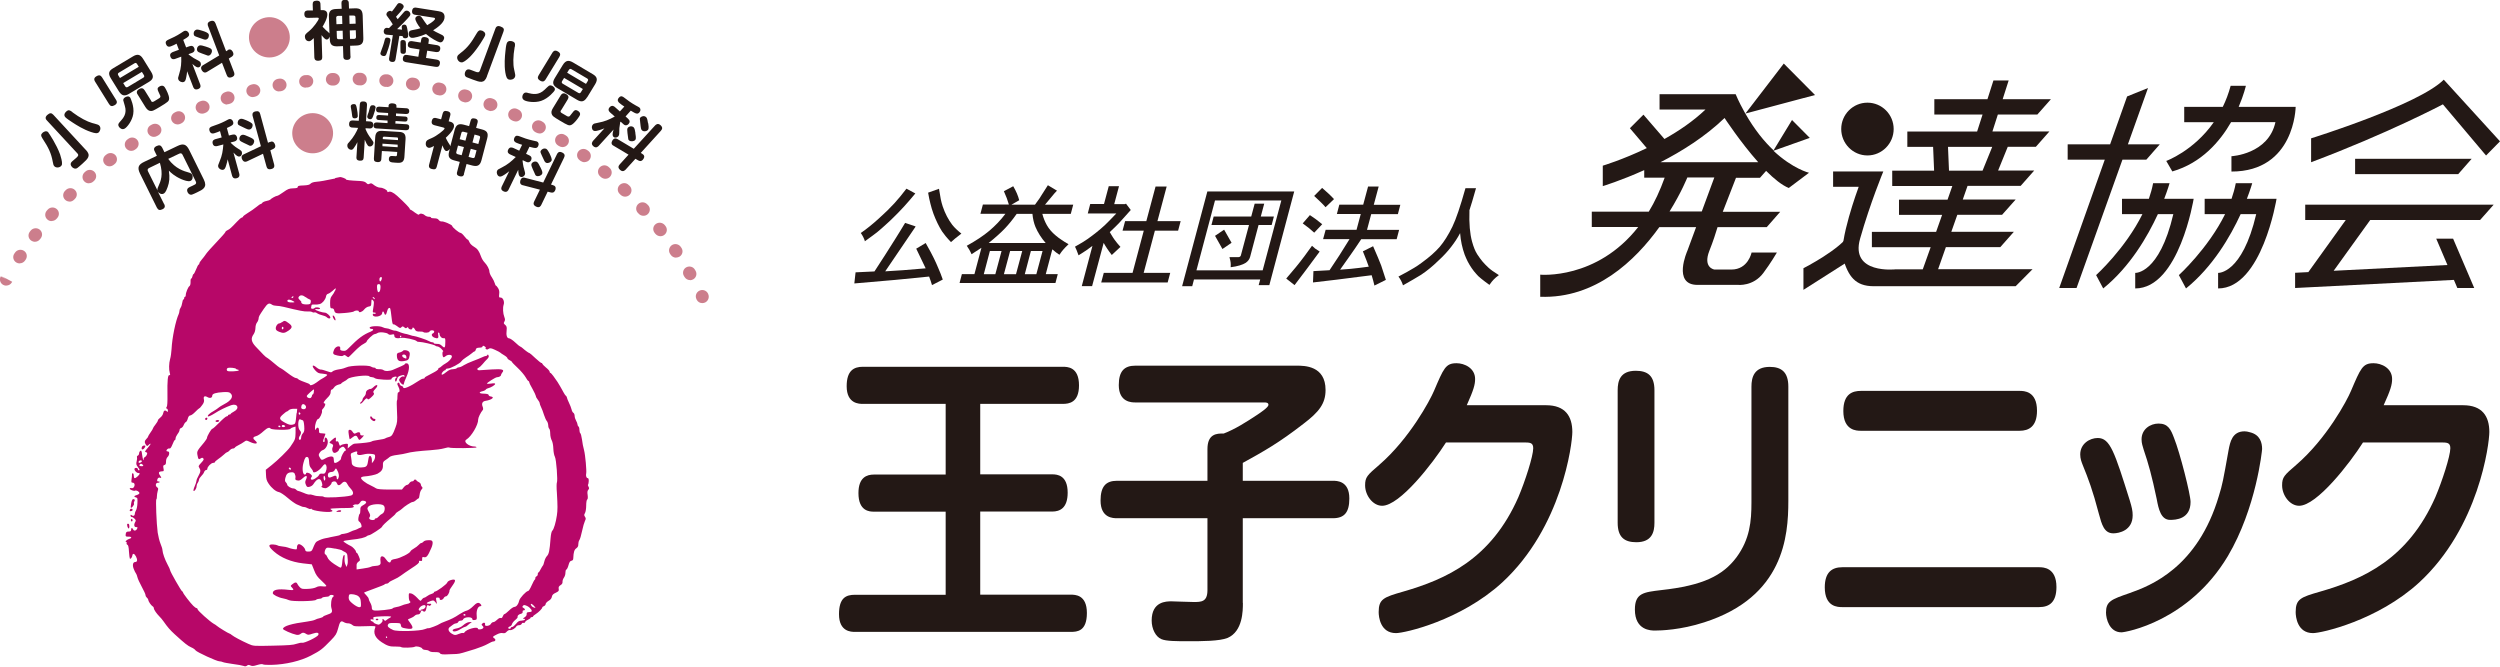
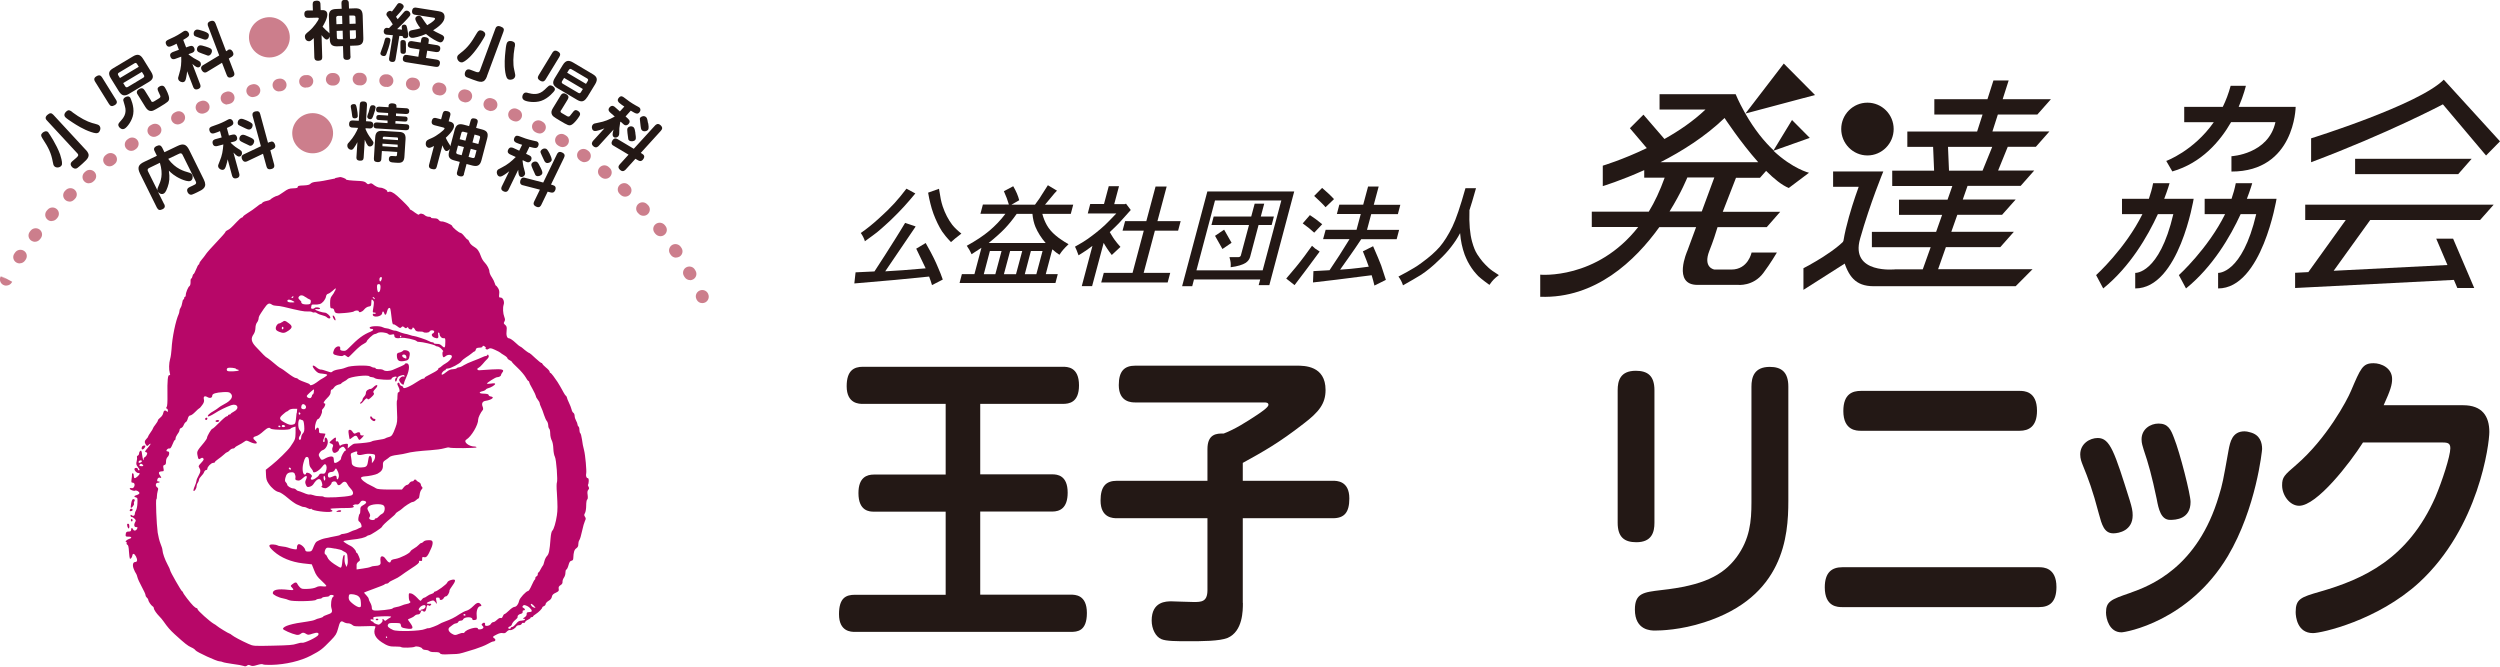
<svg xmlns="http://www.w3.org/2000/svg" id="_レイヤー_2" viewBox="0 0 225 60">
  <defs>
    <style>.cls-1{fill:#231815;}.cls-1,.cls-2,.cls-3{stroke-width:0px;}.cls-2{fill:#cc7e8c;}.cls-3{fill:#b70768;}</style>
  </defs>
  <g id="OGP_ログイン_など">
    <path class="cls-1" d="M77.85,21.73c-.09-.29-.22-.54-.38-.76.26-.18.52-.37.79-.59.27-.22.56-.46.85-.73.24-.22.49-.45.75-.7.26-.26.47-.48.64-.66.35-.39.72-.83,1.08-1.31l.8.43c-.34.41-.67.8-1,1.16-.33.36-.66.7-.98,1.01-.2.2-.42.41-.67.63-.25.23-.51.46-.79.69-.14.11-.51.39-1.11.82ZM82.4,20.4l-2.73,4.02c.9-.05,2.12-.13,3.64-.27l-.85-1.77.85-.51c.37.66.62,1.12.74,1.38.14.28.27.58.4.89.14.31.27.65.4,1.02l-.97.5c-.03-.08-.07-.21-.12-.38-.03-.09-.07-.22-.14-.39l-3.04.3-3.69.32.11-1c.38-.01.94-.04,1.7-.08.37-.58.71-1.09.99-1.53.28-.45.58-.91.88-1.39.3-.48.6-.96.89-1.45l.92.31ZM86.53,21.02c-.45.34-.76.6-.94.77-.38-.39-.64-.72-.81-.97-.29-.46-.54-.98-.76-1.56-.12-.33-.21-.63-.28-.92-.08-.28-.14-.62-.21-1l.98-.35c.06.39.11.7.16.94.05.24.11.45.17.64.22.65.51,1.2.86,1.66.12.15.24.28.37.4.13.12.28.26.46.4Z" />
    <path class="cls-1" d="M94.05,18.42h2.54l-.22.83h-2.56c.1.38.24.72.41,1.02.18.32.45.64.8.93.16.14.33.26.51.38.17.12.39.26.64.4-.24.23-.39.38-.47.48-.1.11-.22.27-.35.47-.2-.12-.41-.29-.64-.49l-.59,2.23h1.08l-.21.8h-8.63l.21-.8h1.13l.63-2.37c-.22.15-.51.34-.89.58-.13-.3-.28-.55-.43-.76.83-.46,1.51-.91,2.03-1.35.52-.44,1.01-.94,1.45-1.53h-2.25l.22-.83h2.34c-.1-.36-.25-.76-.45-1.2l.84-.45c.26.44.44.86.54,1.26l-.7.4h2.12c.34-.46.55-.76.63-.92.08-.14.26-.42.53-.83l.82.49c-.13.12-.28.3-.46.52l-.61.73ZM92.91,19.25h-1.41c-.37.53-.72.95-1.04,1.29-.37.39-.86.83-1.48,1.33h5.13c-.39-.45-.7-.93-.92-1.45-.14-.34-.23-.73-.27-1.17ZM90.13,22.59h-1.04l-.55,2.09h1.04l.56-2.09ZM92,22.59h-1.09l-.56,2.09h1.09l.56-2.09ZM93.82,22.59h-1.04l-.55,2.09h1.04l.56-2.09Z" />
    <path class="cls-1" d="M99.78,16.76h.93l-.43,1.61h.97l.09-.04.43.57-1.06,1.18c-.2.21-.48.48-.83.81.05.09.1.16.13.22.03.05.08.14.16.26.08.12.13.19.15.22.14.19.31.4.52.63-.1.09-.36.33-.78.73-.17-.23-.32-.42-.42-.58-.11-.16-.21-.33-.31-.51l-1.04,3.89h-.93l.96-3.62c-.35.27-.77.56-1.25.85-.14-.38-.24-.64-.32-.78.5-.28.89-.51,1.15-.7.56-.4,1.08-.81,1.56-1.26.18-.17.52-.51,1.01-1.03h-2.57l.22-.85h1.24l.43-1.61ZM104,16.79h1l-.83,3.11h2.09l-.23.86h-2.09l-1.01,3.8h2.39l-.23.86h-5.98l.23-.86h2.59l1.01-3.8h-1.91l.23-.86h1.91l.83-3.11Z" />
    <path class="cls-1" d="M108.66,17.23h7.82l-2.24,8.43h-.96l.14-.51h-5.96l-.16.61h-.91l2.27-8.52ZM115.31,18.04h-5.96l-1.67,6.29h5.96l1.68-6.29ZM112.61,19.49l.31-1.16h.86l-.31,1.16h1.18l-.2.76h-1.18l-.76,2.87c-.06.22-.19.39-.39.53-.28.18-.73.32-1.36.4.01-.16.01-.29,0-.4,0-.1-.05-.27-.11-.51h.82c.06,0,.1-.02.14-.05.04-.03.07-.08.08-.15l.72-2.69h-3.38l.2-.76h3.38ZM109.36,21.22l.81-.55.67,1.18-.82.56-.67-1.19Z" />
    <path class="cls-1" d="M118.32,22.34l.45.3c-.72.98-1.47,1.99-2.26,3.02l-.75-.59c.31-.36.6-.7.87-1.03.27-.33.53-.66.78-1,.25-.33.47-.64.67-.92.14.13.23.21.25.22ZM117.25,20.1l.64-.74c.35.22.72.5,1.11.82l-.72.76c-.25-.24-.6-.52-1.04-.84ZM118.28,17.63l.71-.72c.43.37.79.7,1.07,1.01l-.76.73c-.1-.12-.26-.29-.48-.5-.22-.22-.41-.39-.55-.52ZM123.14,16.79h.94l-.44,1.64h2.39l-.22.84h-2.4l-.38,1.42h2.89l-.22.84h-3.19c-.39.59-.73,1.09-1.01,1.48l-.89,1.26c.3-.02.6-.04.91-.07.3-.03.57-.06.82-.09.25-.03.53-.07.85-.11-.1-.29-.27-.75-.53-1.38l.92-.46c.34.77.58,1.35.73,1.74l.42,1.29-1.03.51c-.07-.3-.15-.61-.25-.93-.21.03-.6.08-1.19.15-.58.08-1.24.16-1.96.25-.72.08-1.43.17-2.13.25l.04-1.02c.27-.01.75-.04,1.45-.08l.88-1.33.92-1.47h-2.38l.23-.84h2.78l.38-1.42h-2.15l.22-.84h2.15l.44-1.64Z" />
    <path class="cls-1" d="M132.25,18.95c-.02.59-.01,1.11.03,1.58.04.46.11.87.21,1.23.13.47.28.85.47,1.14.16.24.31.45.46.63.15.18.33.36.52.54.2.19.52.42.96.69-.2.15-.36.28-.47.4-.11.1-.23.27-.38.48-.3-.21-.54-.4-.74-.56-.2-.16-.35-.3-.45-.43-.14-.15-.28-.33-.41-.52-.13-.19-.25-.39-.36-.6-.11-.21-.19-.42-.27-.61-.22-.61-.36-1.26-.41-1.94-.22.42-.49.83-.8,1.23-.32.42-.71.84-1.18,1.27-.48.47-.99.89-1.53,1.25-.41.25-.95.57-1.63.95-.09-.28-.22-.54-.41-.79.57-.3,1.05-.56,1.42-.79.2-.12.43-.27.68-.46.69-.5,1.23-.98,1.62-1.43.39-.46.77-1.06,1.14-1.82.32-.66.71-1.81,1.17-3.45h.95c-.25.91-.46,1.57-.6,2.01Z" />
    <path class="cls-1" d="M162.31,26.08v-1.94s3.4-1.73,4.16-3.11c.76-1.38-.3,2.6-.3,2.6l-3.85,2.45Z" />
    <path class="cls-1" d="M161.3,10.77l-1.68,2.76c-.83-.78-1.71-1.85-2.54-3.31l6.27-1.67-2.81-2.83-3.46,4.51c-.3-.54-.6-1.11-.87-1.75h-6.85v1.38h4.13c-1.09,1.04-2.4,1.93-3.69,2.65l-1.89-2.19-1.22,1.22,1.52,1.79c-2.18,1.05-3.96,1.58-3.96,1.58v1.84s1.6-.48,3.73-1.44v.68h1.84c-.42,1.17-.9,2.19-1.43,3.06h-5.13v1.38h4.18c-3.74,4.77-8.82,4.29-8.82,4.29v1.99c4.97.18,8.55-3.25,10.72-6.27h3.31l-.79,2.14s-1.37,3.06.91,3.06h3.65s1.37.15,2.28-1.07c.66-.88,1.22-1.84,1.22-1.84h-2.28s-.3,1.53-1.82,1.53h-1.52s-1.06-.15-.46-1.68c.35-.88.59-1.64.74-2.14h4.43l1.21-1.38h-5.17l1.19-3.06h2.16l.55-.62c.71.71,1.42,1.29,2.04,1.54l1.82-1.37s-1.46-.35-3.2-1.98l3.27-1.16-1.59-1.6ZM153.17,19.03h-2.91c1.07-1.72,1.6-3.06,1.6-3.06h2.43l-1.13,3.06ZM149.44,14.6c1.92-.98,4.04-2.31,5.77-3.98,0,0,1.42,2.17,3.03,3.98h-8.81Z" />
    <path class="cls-1" d="M179.78,10.31h3.58l1.22-1.38h-4.34l.54-1.69h-1.37l-.54,1.69h-4.78v1.38h4.34l-.49,1.53h-6.28v1.38h2.32l.09,2.14h-3.77v1.38h5.41l-.43,1.23h-4.37v1.37h3.88l-.54,1.53h-5.78v1.38h5.29l-.71,1.99h-2.45s-4.11.46-3.19-2.76c.91-3.21,2.09-6.05,2.09-6.05h-4.52v1.38h2.3l-.02.07s-1.82,4.9-1.37,6.43c.46,1.53,1.07,2.45,2.74,2.45h12.78l1.52-1.53h-8.5l.7-1.99h4.9l1.22-1.38h-5.63l.54-1.53h4.03l1.22-1.37h-4.76l.43-1.23h4.78l1.22-1.38h-3.25l.87-2.14h2.53l1.22-1.38h-5.13l.49-1.53ZM178.43,15.36h-3.02l-.09-2.14h3.98l-.87,2.14Z" />
    <path class="cls-1" d="M168.07,13.99c1.3,0,2.36-1.07,2.36-2.38s-1.06-2.37-2.36-2.37-2.36,1.06-2.36,2.37,1.06,2.38,2.36,2.38Z" />
-     <polygon class="cls-1" points="193.17 14.37 194.38 12.99 191.51 12.99 193.32 7.92 191.44 8.68 189.91 12.99 186.09 12.99 186.09 14.37 189.43 14.37 185.33 25.92 186.89 25.92 191.02 14.37 193.17 14.37" />
    <path class="cls-1" d="M194.96,14.48l.55.95c2.63-.76,4.29-2.7,5.29-4.44h2.88s1.11,0,1.11,0c-.63,2.9-3.96,3.07-3.96,3.07v1.38c5.71,0,5.78-5.82,5.78-5.82h-5.13c.47-1.1.65-1.9.65-1.9h-1.37c-.19.7-.43,1.33-.71,1.9h-3.47v1.38h2.66c-1.82,2.6-4.29,3.49-4.29,3.49Z" />
    <path class="cls-1" d="M197.05,17.89h-2.27c.33-.86.48-1.4.48-1.4h-1.48c-.09.47-.22.94-.38,1.4h-2.42v1.38h1.84c-1.54,3.11-4.17,5.49-4.17,5.49l.64,1.2c2.41-1.95,3.99-4.67,4.92-6.69h1.39c-1.27,5.42-3.43,5.29-3.43,5.29v1.4c3.95,0,5.26-8.07,5.26-8.07h-.37Z" />
    <path class="cls-1" d="M202.22,17.89c.33-.86.48-1.4.48-1.4h-1.48c-.09.47-.22.94-.38,1.4h-2.42v1.38h1.84c-1.54,3.11-4.16,5.49-4.16,5.49l.64,1.2c2.41-1.95,3.99-4.67,4.92-6.69h1.4c-1.27,5.42-3.43,5.29-3.43,5.29v1.4c3.95,0,5.26-8.07,5.26-8.07h-2.64Z" />
    <polygon class="cls-1" points="207.47 19.8 211.12 19.8 207.75 24.49 206.56 24.55 206.56 25.92 220.85 25.19 221.16 25.92 222.68 25.92 220.78 21.48 219.26 21.48 220.27 23.85 210.03 24.37 213.32 19.8 223.21 19.8 224.43 18.42 207.47 18.42 207.47 19.8" />
    <polygon class="cls-1" points="222.45 14.29 211.96 14.29 211.96 15.67 221.24 15.67 222.45 14.29" />
    <path class="cls-1" d="M223.75,13.99l1.25-1.27-5.06-5.55c-2.24,2.26-11.94,5.28-11.94,5.28v2.15c6.95-2.61,11.86-5.21,11.86-5.21l3.88,4.6Z" />
    <path class="cls-1" d="M88.22,42.69h6.48c.45,0,1.39.08,1.39,1.65,0,1.4-.71,1.7-1.39,1.7h-6.48v7.48h8.14c.4,0,1.46,0,1.46,1.65s-.87,1.7-1.46,1.7h-19.41c-.33,0-1.44,0-1.44-1.59,0-1.48.63-1.75,1.44-1.75h8.16v-7.48h-6.46c-.38,0-1.39-.03-1.39-1.67,0-1.42.76-1.67,1.39-1.67h6.46v-6.36h-7.45c-.33,0-1.46,0-1.46-1.59,0-1.42.66-1.75,1.46-1.75h17.99c.4,0,1.46,0,1.46,1.67,0,1.56-.9,1.67-1.46,1.67h-7.43v6.36Z" />
    <path class="cls-1" d="M111.86,54.26c0,.69,0,2.55-1.37,3.15-.73.3-2.34.3-3.54.3-1.06,0-2,0-2.43-.19-.52-.22-.87-.93-.87-1.67,0-1.73,1.32-1.73,1.79-1.73.12,0,1.67.06,1.98.06.69,0,1.25,0,1.25-1.07v-6.47h-8.14c-.33,0-1.48,0-1.48-1.59,0-1.26.47-1.78,1.48-1.78h8.14v-2.85c0-1.37.83-1.42,1.46-1.4,1.02-.39,2.01-1.02,3.04-1.7.28-.19.99-.66.99-.88s-.23-.22-.4-.22h-11.58c-.31,0-1.49,0-1.49-1.56,0-1.26.5-1.75,1.49-1.75h14.53c.68,0,2.59,0,2.59,2.19,0,1.23-.59,1.98-2,3.05-2.19,1.7-3.56,2.47-5.45,3.51v1.61h8.11c.35,0,1.48,0,1.48,1.59,0,1.26-.45,1.78-1.48,1.78h-8.11v7.62Z" />
-     <path class="cls-1" d="M139.15,36.47c1.72,0,2.36.99,2.36,2.41,0,1.04-.92,8.58-6.32,13.55-3.75,3.43-8.79,4.55-9.55,4.55-1.42,0-1.56-1.48-1.56-1.89,0-1.18.45-1.34,2.19-1.84,3.89-1.12,7.93-2.93,10.38-8.5.61-1.43,1.34-3.7,1.34-4.41,0-.52-.31-.52-.9-.52h-6.95c-1.18,1.86-4.15,5.7-5.75,5.7-.83,0-1.53-.93-1.53-1.84,0-.74.19-.91,1.27-1.84,2.73-2.36,4.57-5.81,4.93-6.66.87-2.03,1.04-2.49,2.03-2.49.71,0,1.67.44,1.67,1.42,0,.49-.12.96-.75,2.36h7.15Z" />
    <path class="cls-1" d="M148.9,47.05c0,.85-.24,1.75-1.63,1.75-1.06,0-1.68-.44-1.68-1.75v-11.93c0-.85.23-1.75,1.63-1.75,1.06,0,1.68.44,1.68,1.75v11.93ZM160.95,45.1c0,3.15-.4,8.61-7.57,10.91-2.12.69-3.92.74-4.43.74-.35,0-1.81,0-1.81-1.89,0-1.48.78-1.56,2.36-1.75,3.75-.41,5.54-1.29,6.79-2.96,1.2-1.64,1.34-3.23,1.34-4.93v-10.42c0-.85.24-1.78,1.65-1.78,1.04,0,1.67.46,1.67,1.78v10.31Z" />
    <path class="cls-1" d="M183.52,51.05c.38,0,1.56.03,1.56,1.78,0,1.34-.61,1.81-1.56,1.81h-17.71c-.4,0-1.58,0-1.58-1.78,0-1.34.63-1.81,1.58-1.81h17.71ZM181.77,35.18c.36,0,1.56,0,1.56,1.78,0,1.42-.73,1.81-1.56,1.81h-14.29c-.36,0-1.58,0-1.58-1.78,0-1.56.85-1.81,1.58-1.81h14.29Z" />
    <path class="cls-1" d="M188.9,46.25c-.56-2.14-.96-3.18-1.44-4.36-.12-.3-.24-.6-.24-.99,0-.96.85-1.48,1.58-1.48,1.11,0,1.51,1.26,2.88,5.62.19.63.26.93.26,1.34,0,1.37-1.23,1.62-1.74,1.62-.83,0-1.04-.79-1.3-1.75ZM203.59,40.41c0,.11-.52,5.32-3.09,9.65-3.51,5.87-9.2,6.85-9.57,6.85-1.09,0-1.39-1.23-1.39-1.78,0-1.01.47-1.18,2.12-1.75,1.88-.66,6.13-2.3,8.04-8.75.33-1.07.38-1.37.87-4.11.14-.74.33-1.7,1.44-1.7.14,0,.31.03.47.08.94.22,1.11.96,1.11,1.51ZM194.11,44.94c-.45-2.14-.75-3.21-1.18-4.47-.09-.3-.19-.58-.19-.93,0-.91.78-1.42,1.53-1.42.87,0,1.11.55,1.39,1.29.54,1.34,1.49,5.1,1.49,5.76,0,1.56-1.34,1.62-1.84,1.62-.83,0-1.04-.99-1.2-1.84Z" />
    <path class="cls-1" d="M221.68,36.47c1.72,0,2.36.99,2.36,2.41,0,1.04-.92,8.58-6.32,13.55-3.75,3.43-8.8,4.55-9.55,4.55-1.42,0-1.56-1.48-1.56-1.89,0-1.18.45-1.34,2.19-1.84,3.89-1.12,7.92-2.93,10.38-8.5.61-1.43,1.35-3.7,1.35-4.41,0-.52-.31-.52-.9-.52h-6.96c-1.18,1.86-4.15,5.7-5.75,5.7-.83,0-1.53-.93-1.53-1.84,0-.74.19-.91,1.27-1.84,2.74-2.36,4.58-5.81,4.93-6.66.87-2.03,1.04-2.49,2.03-2.49.71,0,1.67.44,1.67,1.42,0,.49-.12.96-.76,2.36h7.15Z" />
    <path class="cls-1" d="M4.35,11.93c.06.06.74,1.08,1.06,1.97.07.21.2.66.17.88,0,.05-.04.13-.1.18-.18.16-.47.14-.59,0-.07-.07-.1-.16-.14-.39-.15-.81-.38-1.27-.94-2.13-.13-.21-.16-.33.03-.5.03-.02.31-.26.52-.02ZM7.73,13.49c.48.52.2.78-.31,1.24-.11.1-.36.32-.46.39-.19.13-.39.01-.48-.09-.25-.27-.04-.46.03-.52.02-.02.31-.26.36-.31.15-.14.25-.24.08-.41l-2.72-2.94c-.08-.08-.24-.26.02-.5.24-.21.38-.2.55-.02l2.92,3.16ZM6.5,10.09c.71.53,1.34.85,1.79.98.08.02.42.11.49.14.07.02.12.06.16.1.19.21.05.5-.04.59-.14.13-.32.11-.71-.02-.69-.23-1.33-.64-1.65-.85-.18-.12-.54-.35-.66-.48-.22-.24.05-.49.08-.51.22-.2.34-.11.56.05Z" />
    <path class="cls-1" d="M10.44,8.98c.05.08.19.3-.11.48-.25.15-.4.1-.52-.1l-1.25-2.01c-.05-.08-.19-.3.11-.48.26-.16.4-.09.52.1l1.25,2.01ZM13.61,6.48c.27.44.15.68-.22.9l-1.77,1.06c-.37.22-.64.22-.92-.22l-.73-1.18c-.27-.44-.16-.68.22-.9l1.77-1.06c.38-.23.65-.22.92.22l.73,1.18ZM10.8,7.02l1.69-1.01-.16-.26c-.07-.11-.15-.1-.23-.05l-1.4.84c-.1.06-.11.14-.06.23l.16.26ZM10.78,10.98c.34-.37.67-.76.45-1.47-.05-.16-.13-.43-.14-.49,0-.13.09-.22.17-.26.04-.03.32-.19.47.04,0,.01.38.76.26,1.47-.09.59-.53,1.16-.76,1.3-.28.17-.5-.12-.52-.15-.1-.16-.09-.26.06-.43ZM11.09,7.48l.18.29c.05.08.12.12.23.06l1.4-.84c.09-.06.11-.13.05-.23l-.18-.29-1.69,1.01ZM13.58,9.07c.1.16.21.1.31.04.45-.27.5-.3.53-.36.04-.08.03-.1-.16-.49-.08-.18-.15-.33.08-.47.32-.19.46.02.51.1.14.23.36.68.37.95,0,.27-.09.33-.85.79-.57.34-.64.36-.78.36-.19,0-.34-.1-.5-.35l-.7-1.13c-.05-.07-.19-.3.11-.48.26-.16.4-.08.52.1l.59.95Z" />
    <path class="cls-1" d="M16.74,4.27l.31-.11c.23-.08.37,0,.44.18.06.16.03.33-.21.42l-.31.11.02.05c.36.27.53.37.89.55.09.05.15.1.18.19.06.15,0,.34-.15.39-.15.06-.29-.03-.6-.3l.7,1.83c.03.07.13.33-.19.44-.32.12-.41-.13-.44-.21l-.54-1.4c-.01.16-.04.35-.07.5-.06.34-.12.43-.24.47-.16.06-.41-.04-.48-.23-.04-.12-.03-.15.08-.51.17-.53.2-.97.18-1.54l-.52.19c-.07.03-.34.13-.45-.18-.12-.3.15-.4.22-.43l.54-.2-.21-.55c-.14.08-.34.18-.49.23-.1.04-.34.13-.46-.19-.1-.26.09-.34.21-.4.34-.15.75-.34,1.11-.58.26-.17.28-.19.34-.21.14-.05.31.02.39.2.09.24,0,.32-.5.61l.25.65ZM18.21,2.77c.23.07.51.17.57.31.06.15-.02.41-.2.47-.12.05-.19.02-.71-.17-.37-.13-.38-.14-.42-.24-.04-.11-.04-.37.22-.47.11-.04.39.05.54.1ZM18.51,4.19c.47.15.52.21.55.31.06.15-.05.42-.23.49-.1.04-.13.02-.39-.08-.16-.06-.4-.14-.55-.21-.07-.03-.12-.08-.15-.16-.05-.13,0-.37.22-.45.11-.04.35.04.55.1ZM20.48,4.51s.06-.03.09-.04c.21-.08.35.1.41.26.08.22-.04.32-.15.39l-.24.15.47,1.22c.03.08.13.33-.19.45-.29.11-.4-.01-.47-.2l-.42-1.09-1.35.82s-.05.03-.08.04c-.24.09-.39-.17-.42-.25-.09-.23.04-.33.14-.39l1.46-.88-1-2.63c-.03-.08-.13-.33.19-.45.27-.1.4,0,.48.2l.95,2.5.15-.08Z" />
    <path class="cls-2" d="M26.05,3.02c.19.98-.46,1.93-1.46,2.12-.99.19-1.96-.45-2.15-1.44-.19-.99.47-1.93,1.46-2.12.99-.19,1.96.45,2.15,1.44Z" />
    <path class="cls-1" d="M31.55,5.07c0,.12,0,.31-.32.32-.32,0-.33-.2-.33-.3l-.03-.94-.51.02c-.43.01-.66-.12-.68-.63v-.25c-.05.13-.14.27-.27.27-.15,0-.3-.19-.47-.4l.06,1.98c0,.2-.06.32-.37.33-.33,0-.33-.22-.34-.31l-.05-1.73c-.29.28-.35.28-.43.28-.23,0-.36-.18-.37-.4,0-.2.05-.24.4-.53.36-.29.86-.98.85-1.12,0-.07-.09-.07-.15-.07l-.81.02c-.2,0-.33-.07-.34-.34-.01-.32.24-.32.32-.33h.45s-.02-.55-.02-.55c0-.22.08-.32.36-.33.33-.01.34.22.34.31l.02.54h.13c.09,0,.46-.01.47.37.01.39-.31.92-.43,1.12.04.04.13.15.29.3.26.23.29.25.33.31l-.05-1.52c-.02-.5.19-.66.64-.68l.51-.02-.02-.49c0-.18.04-.31.34-.32.31,0,.32.21.32.3l.02.49.55-.02c.44-.01.66.13.68.64l.06,2.04c.02.51-.22.66-.64.67l-.55.02.03.94ZM30.81,2.17l-.02-.74h-.37c-.12.01-.17.08-.16.18l.02.57.53-.02ZM30.83,2.76l-.53.02.02.59c0,.1.05.17.17.16h.37s-.02-.77-.02-.77ZM31.46,2.15l.55-.02-.02-.57c0-.11-.05-.16-.17-.16h-.38s.02.75.02.75ZM31.48,2.74l.02.76h.38c.14-.02.16-.1.16-.19l-.02-.59-.55.02Z" />
    <path class="cls-1" d="M35.13,3.68s-.09.51-.34,1.14c-.05.14-.09.25-.3.22-.12-.02-.28-.1-.25-.27.02-.09.18-.5.21-.59.09-.26.1-.3.18-.61.04-.15.1-.21.29-.18.24.04.23.19.21.29ZM35.38,3.17c-.09,0-.51-.04-.59-.05-.28-.04-.26-.29-.25-.36.03-.17.14-.23.21-.25.05-.01.08-.01.26.02.12-.11.23-.22.34-.34-.12-.2-.29-.45-.37-.55-.17-.22-.22-.28-.2-.39.02-.15.2-.29.36-.27.07.01.1.04.13.06.18-.22.24-.3.4-.53.12-.18.18-.26.33-.23.13.02.36.16.33.34-.03.17-.51.7-.69.89.03.04.08.11.15.22.17-.19.3-.34.5-.57.12-.14.19-.22.35-.2.2.03.32.22.29.35-.01.09-.08.17-.28.39-.16.17-.58.62-.91.92.3.04.33.04.44.05-.03-.17-.03-.23-.02-.29.02-.15.19-.18.28-.16.13.02.16.11.21.35.03.17.11.56.08.7-.02.15-.19.19-.31.17-.15-.02-.17-.12-.19-.2-.07,0-.12,0-.29-.01l-.34,2.09c-.02.11-.06.29-.34.25-.28-.04-.25-.25-.24-.34l.33-2.04ZM36.53,4.01c0,.16.02.47,0,.63-.01.08-.04.24-.3.2-.2-.03-.19-.12-.19-.44,0-.1-.01-.57,0-.63.03-.2.24-.17.29-.16.18.03.19.12.21.39ZM38.33,5.21l.95.15c.11.02.36.06.31.36-.05.3-.2.32-.42.29l-2.6-.41c-.11-.02-.36-.06-.31-.36.04-.27.18-.33.41-.29l.98.16.11-.66-.74-.12c-.11-.02-.36-.06-.31-.36.05-.31.29-.28.41-.26l.74.12.05-.27c.03-.22.21-.25.36-.22.19.03.36.1.32.33l-.04.27.76.12c.1.02.36.06.31.36-.05.31-.29.27-.41.26l-.76-.12-.11.66ZM38.46,2.26c.52-.29.69-.5.69-.55.02-.09-.06-.11-.13-.12l-1.66-.26c-.08-.01-.32-.05-.27-.37.05-.31.27-.29.38-.27l2.01.32c.27.04.6.15.52.64-.07.44-.66.85-1.02,1.08.15.1.22.13.81.42.07.04.21.13.18.3-.02.11-.13.4-.38.36-.18-.03-.8-.36-1.25-.75-.49.21-1.1.38-1.3.34-.23-.04-.27-.29-.25-.45.03-.18.17-.21.32-.24.41-.07.59-.12.73-.17-.23-.28-.49-.72-.46-.89.02-.14.17-.25.37-.22.1.02.15.05.27.23.13.19.29.44.43.61Z" />
-     <path class="cls-1" d="M43.66,3.2c-.03.08-.63,1.15-1.29,1.84-.15.16-.5.48-.72.56-.05.02-.13.02-.21,0-.23-.08-.34-.35-.28-.52.03-.09.09-.16.28-.3.66-.51.96-.92,1.48-1.81.13-.21.22-.29.47-.21.03.01.38.15.26.45ZM43.83,6.87c-.25.67-.61.54-1.26.3-.14-.05-.46-.17-.57-.22-.21-.1-.19-.33-.14-.46.13-.34.4-.24.48-.21.03,0,.37.15.45.17.19.07.33.11.41-.12l1.38-3.74c.04-.11.13-.33.46-.21.3.11.36.24.27.47l-1.49,4.02ZM46.32,4.23c-.15.86-.15,1.57-.05,2.01.01.08.1.42.1.49.01.07,0,.13-.02.19-.1.26-.43.28-.55.24-.18-.06-.25-.23-.32-.63-.11-.7-.04-1.46,0-1.83.02-.21.06-.64.13-.81.11-.3.47-.18.5-.17.28.1.26.24.22.51Z" />
+     <path class="cls-1" d="M43.66,3.2c-.03.08-.63,1.15-1.29,1.84-.15.16-.5.48-.72.56-.05.02-.13.02-.21,0-.23-.08-.34-.35-.28-.52.03-.09.09-.16.28-.3.66-.51.96-.92,1.48-1.81.13-.21.22-.29.47-.21.03.01.38.15.26.45ZM43.83,6.87c-.25.67-.61.54-1.26.3-.14-.05-.46-.17-.57-.22-.21-.1-.19-.33-.14-.46.13-.34.4-.24.48-.21.03,0,.37.15.45.17.19.07.33.11.41-.12l1.38-3.74c.04-.11.13-.33.46-.21.3.11.36.24.27.47l-1.49,4.02ZM46.32,4.23c-.15.86-.15,1.57-.05,2.01.01.08.1.42.1.49.01.07,0,.13-.02.19-.1.26-.43.28-.55.24-.18-.06-.25-.23-.32-.63-.11-.7-.04-1.46,0-1.83.02-.21.06-.64.13-.81.11-.3.47-.18.5-.17.28.1.26.24.22.51" />
    <path class="cls-1" d="M47.48,8.36c.49.12,1,.23,1.54-.29.12-.12.33-.32.38-.35.12-.07.24-.02.32.02.04.03.33.19.18.43,0,.01-.51.68-1.2.91-.57.19-1.29.08-1.52-.06-.29-.17-.13-.49-.11-.52.1-.16.19-.2.42-.15ZM49.11,7.14c-.05.08-.18.3-.48.13-.26-.15-.27-.3-.15-.5l1.23-2.02c.05-.08.18-.3.48-.13.26.15.27.3.15.5l-1.23,2.02ZM50.49,9.91c-.1.17,0,.23.11.29.45.27.5.3.57.29.09,0,.1-.02.37-.37.12-.16.22-.29.46-.15.32.19.19.41.14.49-.14.23-.45.63-.68.76-.24.13-.34.07-1.1-.38-.57-.34-.61-.39-.68-.52-.09-.17-.07-.35.09-.6l.69-1.13c.04-.07.18-.3.48-.13.27.16.26.31.15.5l-.58.95ZM52.84,8.75c-.27.44-.54.45-.91.23l-1.77-1.05c-.37-.22-.5-.46-.23-.9l.72-1.18c.27-.44.54-.45.92-.23l1.77,1.05c.38.22.49.46.23.9l-.72,1.18ZM50.77,7.01l-.18.29c-.05.08-.05.17.05.23l1.41.83c.09.05.17.04.23-.06l.18-.29-1.69-1ZM51.05,6.55l1.69,1,.16-.26c.07-.11.02-.18-.06-.23l-1.41-.83c-.1-.06-.17-.03-.23.06l-.16.26Z" />
    <path class="cls-1" d="M56.29,10.47l.24.22c.18.16.17.32.04.47-.12.13-.29.18-.47.01l-.24-.22-.04.04c-.08.44-.09.64-.09,1.03,0,.1-.02.17-.08.25-.11.12-.31.16-.43.05-.12-.11-.11-.27,0-.66l-1.33,1.46c-.05.06-.24.26-.49.04-.25-.22-.07-.42-.02-.49l1.02-1.12c-.15.06-.33.13-.48.17-.33.1-.45.09-.54.01-.13-.11-.16-.37-.02-.52.08-.09.13-.1.5-.17.56-.1.97-.28,1.47-.55l-.41-.36c-.06-.05-.27-.24-.05-.48.22-.24.43-.06.49,0l.43.38.4-.44c-.14-.09-.32-.21-.44-.32-.08-.07-.27-.24-.04-.49.19-.21.35-.08.46,0,.29.23.65.49,1.03.7.27.15.3.16.35.2.11.1.13.28,0,.43-.17.19-.29.15-.78-.15l-.47.52ZM57.81,13.85s.06.04.08.06c.17.15.07.35-.04.47-.16.18-.31.11-.42.05l-.24-.14-.88.97c-.06.06-.24.26-.49.04-.23-.2-.17-.36-.04-.51l.79-.87-1.36-.81s-.05-.03-.08-.05c-.19-.17-.02-.42.03-.48.16-.18.31-.12.42-.06l1.46.87,1.91-2.09c.06-.06.24-.26.49-.04.21.19.19.34.04.51l-1.81,1.99.14.09ZM57.18,11.98c.08.48.05.55-.02.63-.11.12-.4.15-.54.03-.08-.07-.08-.1-.11-.38-.02-.16-.06-.42-.06-.58,0-.08.02-.15.07-.2.1-.11.34-.17.51-.02.09.08.13.33.16.53ZM58.33,11.06c.04.23.09.52-.02.64-.11.12-.37.17-.52.04-.1-.09-.11-.16-.17-.7-.05-.39-.05-.39.02-.47.08-.08.32-.21.52-.02.09.08.14.37.16.52Z" />
    <path class="cls-1" d="M14.78,18.37c.05.1.14.32-.15.46-.24.12-.39.09-.51-.14l-1.52-3.07c-.27-.56-.13-.81.37-1.05l1.15-.55-.2-.41c-.05-.09-.15-.31.16-.46.25-.12.4-.09.52.14l.2.41,1.17-.56c.5-.24.79-.19,1.06.36l1.31,2.65c.35.71-.05.9-.62,1.17-.17.08-.33.16-.43.19-.19.06-.33-.06-.4-.2-.12-.25,0-.39.19-.48.07-.03.42-.19.48-.23.11-.07.11-.17.06-.27l-1.19-2.4c-.06-.12-.15-.17-.3-.1l-.99.47c.65.9,1.44,1.11,1.83,1.22.17.05.27.09.33.22.09.18.04.45-.15.54-.2.09-.58-.05-.84-.16-.61-.27-.93-.58-1.11-.76.09.64.05,1.02-.11,1.47-.17.49-.29.56-.37.6-.19.09-.4-.02-.51-.18l.57,1.14ZM14.19,17.18c-.05-.13-.02-.23.06-.4.22-.48.46-1.05.14-2.13l-.97.47c-.15.07-.16.18-.1.3l.88,1.77Z" />
    <path class="cls-1" d="M20.59,12.2l.32-.08c.23-.06.37.04.42.22.05.17,0,.33-.25.4l-.32.08.02.05c.33.31.49.42.83.63.09.05.14.11.16.2.04.15-.03.34-.19.38-.16.04-.29-.05-.57-.35l.52,1.89c.02.07.09.34-.23.42-.33.09-.4-.17-.42-.25l-.39-1.45c-.03.15-.07.34-.12.49-.09.33-.17.42-.28.45-.17.04-.4-.08-.45-.27-.03-.12-.01-.15.13-.5.22-.51.29-.95.33-1.51l-.53.14c-.08.02-.35.09-.43-.22-.08-.31.19-.38.26-.4l.55-.15-.15-.57c-.15.06-.35.15-.51.19-.1.03-.35.09-.44-.24-.07-.27.12-.33.25-.38.35-.12.78-.27,1.16-.47.27-.14.29-.16.36-.18.14-.04.31.05.36.24.07.25-.03.32-.56.56l.18.67ZM22.2,10.84c.22.1.49.22.53.36.04.15-.06.4-.25.45-.13.03-.2,0-.69-.24-.36-.17-.36-.17-.39-.28-.03-.11,0-.37.27-.44.11-.03.39.09.53.15ZM22.35,12.29c.45.19.49.26.52.36.04.16-.09.42-.27.46-.1.03-.13.01-.38-.12-.15-.07-.39-.18-.53-.26-.07-.04-.12-.09-.14-.17-.04-.14.04-.37.26-.43.11-.03.35.07.54.16ZM24.29,12.79s.06-.03.09-.04c.22-.06.33.13.38.29.06.23-.07.32-.18.37l-.25.12.34,1.26c.02.08.09.34-.24.42-.3.08-.4-.05-.45-.24l-.31-1.13-1.43.68s-.05.02-.09.03c-.25.07-.37-.21-.39-.29-.06-.24.07-.32.18-.37l1.54-.73-.74-2.71c-.02-.08-.09-.34.23-.42.28-.07.4.03.45.24l.7,2.58.15-.07Z" />
    <path class="cls-2" d="M29.97,11.82c.09.99-.65,1.88-1.66,1.97-1,.09-1.91-.63-2-1.63-.1-1,.66-1.88,1.66-1.97,1-.09,1.9.63,2,1.63Z" />
    <path class="cls-1" d="M32.18,12.77c-.11.2-.18.35-.34.56-.07.1-.14.16-.25.15-.17-.01-.34-.17-.33-.39,0-.13.07-.21.19-.33.36-.39.65-.91.78-1.25l-.51-.03c-.13,0-.32-.04-.3-.34.02-.32.26-.3.34-.3l.53.03.09-1.46c.01-.21.11-.3.36-.28.31.02.29.25.29.32l-.09,1.46.34.02c.12,0,.33.04.31.34-.02.31-.27.3-.35.29l-.34-.02v.08c.13.32.27.56.5.86.19.27.22.29.21.39,0,.15-.15.33-.34.31-.1,0-.21-.04-.44-.61l-.1,1.61c-.01.21-.11.3-.36.28-.31-.02-.3-.24-.29-.32l.09-1.39ZM32.13,9.83c.03.14.08.5.07.62-.01.19-.23.21-.31.2-.17-.01-.18-.12-.2-.26-.03-.29-.06-.41-.08-.54-.04-.21-.04-.23-.04-.29.01-.15.16-.2.31-.19.16,0,.19.13.25.45ZM33.8,9.7c0,.08-.08.37-.19.67-.08.23-.13.37-.3.36-.14,0-.27-.1-.26-.25,0-.06.11-.34.13-.39.02-.08.11-.45.15-.51.06-.12.17-.11.25-.11.11,0,.24.09.23.23ZM36.55,9.74c.1,0,.29.03.28.28-.01.2-.14.25-.31.24l-.88-.05v.23s.81.05.81.05c.09,0,.25.02.23.24-.01.19-.12.22-.26.21l-.82-.05-.02.23.97.06c.13,0,.3.04.28.28-.01.2-.12.27-.32.26l-2.61-.16c-.13,0-.3-.05-.28-.29.01-.19.12-.26.32-.25l.94.06v-.23s-.78-.05-.78-.05c-.06,0-.25-.01-.23-.23,0-.15.07-.23.26-.22l.8.05v-.23s-.8-.05-.8-.05c-.13,0-.29-.04-.28-.28.01-.19.11-.25.31-.24l.81.05v-.14c.02-.2.24-.22.35-.21.22.01.37.08.36.25v.14s.87.05.87.05ZM34.37,13.59l-.05.71c0,.12-.04.3-.33.29-.26-.02-.35-.1-.34-.33l.12-1.91c.03-.47.26-.6.66-.57l1.48.09c.41.02.62.17.59.65l-.1,1.54c-.01.18-.03.4-.21.52-.13.09-.31.08-.62.06-.26-.02-.37-.03-.42-.06-.15-.07-.16-.22-.15-.29.02-.27.21-.25.27-.25.03,0,.34.01.35.02.05,0,.11-.03.11-.14l.02-.24-1.38-.09ZM35.8,13.02l-1.38-.09v.23s1.37.09,1.37.09v-.23ZM34.44,12.52l1.38.09v-.12c.01-.07-.02-.12-.09-.12l-1.16-.07c-.07,0-.12.03-.12.11v.12Z" />
    <path class="cls-1" d="M41.77,15.65c-.03.12-.09.29-.4.21-.31-.08-.26-.28-.23-.38l.24-.91-.49-.13c-.42-.11-.6-.3-.47-.79l.06-.25c-.08.11-.2.22-.33.19-.15-.04-.24-.27-.33-.51l-.51,1.92c-.05.2-.15.29-.45.21-.32-.08-.26-.31-.24-.39l.44-1.68c-.36.19-.41.17-.49.16-.22-.06-.29-.27-.24-.48.05-.19.12-.22.54-.4.43-.18,1.1-.71,1.14-.84.02-.07-.07-.09-.13-.11l-.78-.2c-.19-.05-.3-.16-.23-.42.08-.31.33-.24.4-.22l.43.11.14-.52c.06-.21.17-.28.44-.21.32.08.27.3.24.39l-.14.52.12.03c.09.02.44.12.35.49-.1.38-.56.8-.73.96.02.05.08.18.19.37.18.29.21.32.22.39l.39-1.47c.13-.48.37-.58.81-.47l.49.13.13-.47c.05-.18.13-.28.41-.21.3.08.24.29.22.37l-.13.47.53.14c.43.11.6.31.47.8l-.52,1.98c-.13.5-.4.57-.81.47l-.53-.14-.24.91ZM41.74,13.23l-.52-.13-.15.57c-.03.09,0,.17.12.21l.36.09.2-.73ZM41.89,12.66l.19-.71-.36-.09c-.12-.03-.18.02-.2.12l-.15.55.52.13ZM42.37,13.39l-.2.73.37.1c.13.03.18-.04.2-.12l.15-.57-.53-.14ZM42.52,12.82l.53.14.15-.55c.03-.1,0-.17-.12-.2l-.37-.1-.19.71Z" />
    <path class="cls-1" d="M47.34,13.84l.29.14c.22.1.25.26.17.44-.08.16-.22.25-.45.14l-.3-.14-.02.05c.05.44.1.64.21,1.01.03.1.03.17-.01.26-.07.14-.25.24-.39.17-.15-.07-.18-.22-.2-.63l-.86,1.77c-.03.07-.15.32-.46.17-.31-.14-.19-.38-.15-.46l.66-1.35c-.12.1-.28.21-.41.3-.29.19-.4.21-.51.16-.16-.07-.25-.31-.17-.5.05-.11.09-.13.43-.3.5-.25.85-.54,1.25-.94l-.5-.23c-.07-.03-.33-.15-.18-.44.14-.29.39-.17.47-.14l.52.24.26-.53c-.16-.05-.37-.11-.51-.18-.09-.04-.33-.15-.18-.46.12-.25.31-.17.44-.13.34.14.77.29,1.19.38.3.07.33.07.39.09.14.06.21.23.12.41-.11.23-.24.22-.79.07l-.3.62ZM49.77,16.67s.07.02.09.03c.2.1.17.32.09.46-.11.21-.27.19-.39.16l-.27-.07-.57,1.18c-.04.08-.15.32-.46.17-.28-.13-.27-.3-.18-.48l.51-1.05-1.54-.4s-.06-.01-.09-.03c-.23-.11-.14-.39-.1-.47.11-.22.26-.2.38-.17l1.65.43,1.23-2.54c.04-.08.15-.32.46-.17.26.12.28.28.18.48l-1.17,2.41.16.05ZM48.63,15.04c.22.43.2.52.16.61-.07.15-.34.26-.51.18-.09-.04-.1-.07-.21-.34-.07-.15-.18-.38-.23-.54-.03-.08-.03-.14,0-.22.06-.13.28-.25.48-.16.1.05.22.28.3.46ZM49.47,13.84c.1.21.23.48.17.62-.07.14-.31.27-.49.19-.12-.06-.15-.13-.37-.62-.16-.36-.16-.36-.11-.46.05-.1.25-.28.5-.17.1.05.24.32.31.45Z" />
    <path class="cls-2" d="M.57,25.71c-.09,0-.19-.02-.28-.07-.28-.15-.38-.5-.22-.77l.5.27-.49-.3.52.25.5.27-.03.05c-.11.19-.3.29-.5.29Z" />
    <path class="cls-2" d="M62.11,25.21c-.2,0-.39-.1-.5-.28l-.06-.1c-.16-.27-.06-.62.21-.77.28-.15.63-.06.78.21l.06.1c.16.27.06.62-.21.77-.09.05-.19.08-.29.08ZM1.77,23.71c-.11,0-.21-.03-.31-.09-.27-.17-.35-.52-.18-.78l.07-.1c.17-.26.53-.34.8-.17.27.17.34.52.17.78l-.06.09c-.11.17-.3.26-.49.26ZM60.85,23.19c-.19,0-.37-.09-.48-.25l-.06-.09c-.18-.26-.1-.61.16-.79.26-.17.62-.1.8.16l.06.09c.18.26.1.61-.16.78-.1.06-.21.09-.32.09ZM3.14,21.76c-.12,0-.24-.04-.34-.11-.26-.19-.31-.54-.12-.79l.07-.09c.19-.25.55-.3.8-.12.26.19.31.54.12.79l-.07.09c-.11.15-.29.23-.46.23ZM59.44,21.26c-.17,0-.34-.08-.46-.22l-.07-.09c-.19-.25-.15-.6.11-.79.25-.19.61-.14.81.1l.07.09c.19.25.14.6-.11.79-.1.08-.23.12-.35.12ZM4.64,19.9c-.13,0-.26-.04-.37-.14-.24-.2-.27-.56-.06-.8l.08-.09c.21-.24.57-.26.81-.06.24.2.27.56.06.8l-.07.08c-.11.13-.28.2-.44.2ZM57.91,19.42c-.16,0-.32-.06-.43-.19l-.08-.08c-.21-.23-.19-.59.05-.8.24-.21.6-.18.81.05l.08.08c.21.23.19.59-.05.8-.11.1-.24.14-.38.14ZM6.26,18.14c-.14,0-.29-.05-.4-.16-.23-.22-.23-.58-.01-.8l.08-.08c.22-.22.59-.22.81,0,.23.22.23.58,0,.8l-.08.08c-.11.11-.26.17-.41.17ZM56.26,17.7c-.15,0-.29-.06-.41-.17l-.08-.08c-.23-.22-.23-.58,0-.8s.59-.23.81,0l.09.08c.22.22.22.58,0,.8-.11.11-.26.17-.41.17ZM8,16.5c-.16,0-.31-.06-.43-.19-.21-.23-.19-.59.04-.8l.09-.08c.24-.21.6-.18.81.05.21.23.19.59-.05.8l-.08.07c-.11.1-.25.14-.38.14ZM54.48,16.09c-.13,0-.27-.05-.38-.14l-.08-.07c-.24-.2-.27-.56-.06-.8.21-.24.57-.27.81-.06l.09.08c.24.21.26.56.05.8-.11.13-.27.19-.43.19ZM9.86,14.97c-.17,0-.34-.07-.45-.22-.2-.25-.15-.6.1-.79l.09-.07c.25-.19.61-.14.81.1.19.25.15.6-.11.79l-.09.07c-.11.08-.23.12-.35.12ZM52.61,14.6c-.12,0-.24-.04-.35-.11l-.09-.07c-.26-.19-.31-.54-.12-.79.19-.25.55-.3.8-.12l.1.07c.25.19.3.54.11.79-.11.15-.29.22-.46.22ZM11.81,13.58c-.18,0-.36-.09-.48-.25-.18-.26-.11-.61.15-.79l.1-.07c.26-.17.62-.1.8.16.18.26.1.61-.16.79l-.09.06c-.1.07-.21.1-.32.1ZM50.63,13.24c-.11,0-.21-.03-.31-.09l-.1-.06c-.27-.17-.34-.52-.17-.78.17-.26.53-.34.79-.17l.1.06c.27.17.34.52.17.78-.11.17-.3.26-.48.26ZM13.85,12.32c-.2,0-.39-.1-.5-.28-.16-.27-.07-.62.21-.77l.11-.06c.28-.15.63-.06.78.21.16.27.06.62-.22.77l-.09.05c-.09.05-.19.08-.29.08ZM48.56,12.01c-.09,0-.19-.02-.28-.07l-.1-.05c-.28-.15-.38-.5-.23-.77.15-.27.5-.37.78-.22l.1.06c.28.15.38.5.22.77-.11.19-.3.29-.5.29ZM15.98,11.2c-.21,0-.42-.12-.52-.32-.14-.28-.02-.62.27-.76l.1-.05c.29-.14.63-.02.77.26.14.28.02.62-.26.76l-.1.05c-.08.04-.17.06-.25.06ZM46.41,10.93c-.08,0-.16-.02-.24-.05l-.1-.05c-.29-.13-.41-.47-.28-.75.13-.28.48-.41.76-.27l.1.05c.29.13.41.47.28.75-.1.21-.31.33-.52.33ZM18.18,10.23c-.23,0-.44-.13-.53-.35-.12-.29.02-.62.31-.74l.11-.04c.3-.12.63.03.75.32.12.29-.03.62-.32.73l-.1.04c-.07.03-.15.04-.22.04ZM44.2,10c-.07,0-.14-.01-.21-.04l-.11-.04c-.3-.11-.44-.44-.33-.73.11-.29.44-.44.74-.33l.11.04c.3.11.44.44.33.73-.09.23-.31.36-.54.36ZM20.44,9.41c-.24,0-.47-.15-.55-.39-.1-.3.06-.62.36-.72l.11-.04c.3-.1.63.07.72.36.1.3-.07.62-.37.71l-.1.03c-.06.02-.12.03-.18.03ZM41.92,9.22c-.06,0-.11,0-.17-.03l-.11-.03c-.3-.09-.47-.41-.38-.71.09-.3.41-.47.72-.38l.11.03c.3.09.47.41.38.71-.08.24-.3.4-.55.4ZM22.75,8.74c-.26,0-.49-.17-.56-.43-.08-.3.11-.61.41-.69l.11-.03c.31-.08.62.11.7.41.08.3-.11.61-.42.69l-.11.03s-.1.02-.14.02ZM39.59,8.59s-.09,0-.13-.02l-.11-.02c-.31-.07-.5-.37-.43-.68.07-.31.38-.5.69-.43l.12.03c.31.07.5.38.43.68-.06.26-.3.44-.56.44ZM25.11,8.23c-.27,0-.52-.19-.57-.47-.06-.31.15-.6.46-.66l.11-.02c.31-.05.61.15.67.46.06.31-.15.6-.46.66l-.11.02s-.07,0-.1,0ZM37.23,8.13s-.06,0-.1,0l-.11-.02c-.31-.05-.53-.34-.48-.65.05-.31.35-.52.66-.47l.12.02c.31.05.52.34.47.65-.05.28-.29.47-.57.47ZM27.5,7.89c-.29,0-.54-.21-.57-.5-.04-.31.19-.59.51-.63h.12c.32-.05.6.18.63.49.03.31-.2.59-.51.62h-.11s-.04.02-.07.02ZM34.83,7.82s-.04,0-.06,0h-.11c-.32-.04-.55-.31-.52-.62.03-.31.31-.54.62-.51h.12c.32.04.55.32.52.63-.03.29-.28.51-.57.51ZM29.9,7.7c-.31,0-.56-.24-.57-.54-.01-.31.23-.58.55-.59h.11c.32-.01.59.23.6.54.01.31-.23.58-.55.59h-.11s-.02,0-.02,0ZM32.43,7.68s-.01,0-.02,0h-.11c-.32-.01-.57-.27-.56-.58,0-.31.26-.57.59-.55h.12c.32.01.57.27.56.59,0,.31-.26.55-.57.55Z" />
    <path class="cls-2" d="M63.2,27.28c-.21,0-.4-.11-.5-.31l-.02-.05c-.14-.28-.02-.62.27-.76.29-.14.63-.02.77.26,0,0,.01.03.01.03.14.28.02.63-.26.77-.08.04-.17.06-.26.06Z" />
    <path class="cls-3" d="M30.18,16.06c-.96.2-1.35.27-1.71.3-.25.02-.44.08-.52.17-.1.11-.26.14-.64.16-.4.01-.51.04-.51.13,0,.09-.09.12-.42.13-.36.01-.48.06-.87.34-.25.18-.5.33-.55.33-.12,0-.57.25-.64.35-.02.03-.18.09-.35.12-.16.03-.33.11-.36.16-.03.06-.1.11-.14.11-.05,0-.22.12-.4.27-.18.15-.51.38-.76.53-.25.15-.44.3-.44.34,0,.04-.05.07-.1.08-.06,0-.27.18-.46.39-.5.53-.63.65-.84.75-.11.05-.19.13-.19.17,0,.04-.35.44-.78.89-.43.45-.86.93-.96,1.08-.1.15-.27.38-.39.51-.12.14-.21.28-.21.34,0,.05-.03.1-.06.1-.04,0-.14.2-.23.43-.09.23-.2.43-.23.43-.04,0-.08.09-.1.2-.02.11-.07.2-.11.2-.04,0-.07.14-.06.31,0,.18-.03.33-.1.37-.12.07-.34.61-.33.81,0,.08-.03.15-.07.15-.04,0-.08.06-.07.12,0,.06-.03.12-.07.12-.04,0-.09.14-.11.3-.02.16-.09.37-.15.45-.06.08-.1.21-.1.28s-.03.19-.06.27c-.28.6-.6,2.14-.65,3.17-.02.3-.07.7-.13.89-.11.4-.12.94-.03,1.26.05.16.04.21-.04.19-.14-.03-.19.5-.17,1.76.01.62-.01,1.04-.07,1.11-.07.09-.07.12.01.14.06.02.1.1.1.19,0,.12-.02.14-.09.07-.16-.15-.29-.09-.33.15-.02.13-.14.31-.26.4-.12.09-.22.21-.22.26,0,.05-.1.22-.22.37-.12.15-.22.3-.22.34,0,.04-.1.2-.22.37-.12.17-.22.33-.22.37,0,.04-.07.14-.15.21-.18.17-.19.34-.04.54.1.13.11.13.24,0,.08-.08.15-.12.17-.1.02.02-.09.19-.26.38-.26.3-.28.35-.15.38.12.03.13.07.08.21-.03.09-.12.2-.18.23-.07.03-.11.1-.11.17.01.26-.09,0-.13-.33-.02-.2-.06-.38-.08-.4-.07-.07-.2.08-.2.22,0,.08-.05.18-.11.2-.07.03-.1.09-.08.15.02.06.01.22-.03.37-.06.23-.04.31.1.5.18.24.21.31.09.31-.04,0-.08-.05-.08-.11,0-.06-.08-.11-.16-.11-.09,0-.15.05-.15.11.01.15.21.36.35.35.18,0,.16.09-.06.3-.25.23-.34.22-.35-.05,0-.13-.04-.23-.09-.23-.04,0-.08.06-.07.14,0,.07-.01.26-.04.42-.03.24-.02.29.09.29.17,0,.24.17.14.37-.05.1-.14.15-.24.12-.09-.02-.16,0-.15.05,0,.1.39.24.48.18.1-.07.39.09.39.22,0,.06-.1.13-.23.17-.26.07-.3.17-.08.22.14.03.15.08.13.52-.01.27-.07.56-.13.65-.06.09-.1.21-.1.28,0,.19-.13.26-.27.16-.1-.07-.12-.07-.12.03,0,.07.05.12.11.12.06,0,.17.07.25.15.13.13.14.18.06.3-.14.25-.1.47.09.46.13,0,.14.02.08.15-.09.19-.29.22-.36.05-.07-.17-.19-.14-.18.04,0,.12-.05.16-.22.16-.18,0-.23.05-.26.2-.04.24,0,.27.28.26.27,0,.29.13.03.2-.2.06-.43.28-.28.27.05,0,.07.05.05.11-.02.06.01.13.07.15.07.02.12.21.14.62.02.32.06.6.08.63.06.06.2-.11.22-.27.03-.24.18-.21.33.07.15.29.13.5-.06.5-.22,0-.28.28-.14.63.07.18.16.36.2.4.04.05.1.2.13.34.03.14.21.53.39.86.18.33.34.67.34.75,0,.08.06.18.12.23.07.05.12.14.13.2,0,.13.25.5.39.58.06.03.11.11.11.18,0,.12.25.48.49.72.14.14.24.26.37.44.4.57.6.79,1.01,1.17.92.84,1.19,1.05,1.49,1.18.17.07.34.19.39.27.09.15,1.93,1,2.16.99.08,0,.22.03.3.07.08.04.49.11.9.17.42.05.84.13.95.17.15.06.22.05.32-.02.09-.08.16-.09.31-.02.15.07.26.07.61-.04.26-.08.46-.1.51-.06.04.04.39.06.77.05,1.28-.03,2.63-.35,3.56-.84.89-.47.99-.55,1.79-1.37.44-.45.52-.59.64-1.03.17-.67.26-.77.52-.61.11.07.29.12.4.11.11,0,.27.06.36.14.15.13.26.15,1.15.12.91-.03.98-.02.93.1-.21.53-.03.94.59,1.35.49.32.74.4,1.24.38.25,0,.48.02.5.05.06.08,1.05.06,1.22-.03.16-.09.62.03.68.17.03.06.15.11.27.11s.28.04.35.1c.07.07.27.11.51.1.27,0,.41.02.46.1.07.11.21.13.93.09.17,0,.42-.02.55-.02.13,0,.39-.05.58-.11.19-.06.68-.21,1.09-.33.4-.13.92-.33,1.14-.46.22-.13.45-.23.52-.23.18,0,.24-.18.09-.27-.19-.13-.18-.16.2-.35.23-.12.41-.16.55-.13.16.03.25,0,.36-.13.09-.1.21-.16.3-.14.15.03.46-.15.56-.33.03-.06.14-.11.25-.11.11,0,.21-.06.24-.13.02-.07.09-.1.15-.08.06.02.13,0,.15-.07.02-.06.14-.16.26-.21.12-.06.23-.13.23-.17,0-.04.05-.07.12-.07.06,0,.12-.03.11-.06,0-.04.11-.13.24-.21.27-.17.59-.5.59-.6,0-.04.07-.09.15-.12.08-.03.15-.11.15-.18,0-.07.11-.2.26-.29.18-.1.28-.23.3-.37.03-.16.12-.26.35-.36.25-.12.3-.18.27-.32-.04-.19,0-.27.21-.4.09-.06.14-.16.13-.26-.01-.09.04-.26.12-.37.08-.11.15-.31.14-.45,0-.14.03-.27.09-.29.05-.02.14-.2.19-.4.07-.26.14-.37.26-.39.12-.02.17-.09.17-.26.02-.51.09-.74.27-.86.13-.09.19-.21.18-.37,0-.13.04-.29.09-.36.06-.07.17-.44.25-.83.08-.39.2-.79.26-.91.09-.17.09-.24,0-.37-.08-.12-.09-.19,0-.33.06-.1.11-.4.11-.67,0-.29.04-.52.09-.55.06-.04.07-.18.04-.41-.04-.25-.02-.38.06-.47.08-.09.09-.15.02-.27-.05-.08-.07-.17-.04-.2.03-.03.05-.18.06-.32,0-.19-.03-.26-.11-.26-.1,0-.17-.23-.12-.42.05-.21-.08-1.67-.19-2.08-.07-.25-.16-.69-.19-.98-.04-.28-.11-.54-.15-.56-.04-.02-.08-.16-.08-.3,0-.15-.04-.28-.09-.31-.04-.02-.08-.11-.08-.17,0-.07-.06-.23-.13-.35-.07-.12-.13-.31-.13-.43,0-.12-.06-.25-.12-.28-.06-.03-.13-.17-.16-.31-.03-.14-.14-.4-.23-.59-.09-.18-.17-.39-.18-.45,0-.06-.04-.13-.08-.16-.04-.02-.14-.15-.21-.29-.07-.14-.16-.29-.2-.36-.04-.06-.1-.17-.13-.23-.03-.06-.13-.23-.23-.38-.1-.14-.28-.4-.38-.54-.11-.15-.23-.28-.26-.28-.04,0-.07-.04-.07-.11,0-.06-.15-.23-.33-.37-.18-.15-.32-.3-.33-.34,0-.05-.03-.08-.08-.07-.04,0-.29-.2-.55-.44-.26-.25-.49-.45-.52-.45-.06,0-.36-.21-.64-.46-.08-.07-.17-.13-.2-.13-.03,0-.23-.16-.45-.37-.22-.21-.47-.37-.55-.37-.19,0-.28-.27-.22-.73.03-.28,0-.36-.13-.48-.15-.12-.15-.16-.07-.3.07-.13.07-.21-.01-.42-.12-.3-.15-.82-.06-1.09.1-.28-.06-.66-.28-.65-.14,0-.15-.03-.12-.31.03-.23,0-.37-.1-.54-.08-.12-.16-.22-.19-.22-.03,0-.08-.1-.11-.22-.03-.12-.15-.37-.26-.53-.12-.16-.21-.39-.22-.5,0-.24-.21-.61-.46-.87-.1-.1-.23-.32-.29-.49-.18-.51-.33-.72-.65-.9-.18-.11-.35-.27-.4-.41-.05-.13-.12-.23-.16-.23-.04,0-.17-.13-.3-.3-.13-.17-.28-.3-.34-.3-.13,0-.74-.5-.75-.62,0-.11-.79-.45-.97-.41-.07.01-.18-.05-.24-.13-.08-.11-.19-.15-.4-.15-.16,0-.29-.02-.3-.07,0-.04-.09-.08-.2-.07-.11,0-.27-.06-.36-.14-.17-.16-.44-.19-.51-.06-.03.05-.18-.03-.38-.18-.19-.14-.36-.26-.4-.26-.04,0-.06-.03-.06-.07,0-.08-.5-.6-1.13-1.17-.36-.32-.64-.45-.8-.35-.05.03-.09,0-.09-.06,0-.13-.43-.34-.65-.33-.16,0-.42-.12-.65-.31-.11-.09-.19-.1-.3-.04-.12.07-.17.05-.29-.07-.1-.11-.26-.16-.57-.18-.88-.04-1.26-.08-1.26-.15,0-.06-.45-.23-.55-.2-.03,0-.22.05-.44.09h0ZM34.37,25.01c0,.13-.09.32-.15.32-.08,0-.1-.26-.03-.34.07-.08.18-.07.18.02h0ZM34.24,25.86c.01.33-.16.57-.25.36-.03-.07-.06-.24-.06-.38,0-.21.02-.26.15-.27.13,0,.16.05.17.3h0ZM30.15,26.16c-.05.13-.17.33-.27.45-.14.17-.17.31-.17.68,0,.42.03.47.17.46.09,0,.17.06.19.15.07.31.16.34.95.27.41-.03.78-.1.83-.14.1-.1.44-.12.44-.01,0,.16.31.06.48-.16.11-.14.28-.25.41-.27.21-.03.23-.06.24-.36.01-.3.02-.32.14-.21.12.11.12.21.01.86-.04.22-.02.26.12.25.09,0,.15.03.13.07-.03.04-.1.06-.16.04-.07-.02-.11,0-.11.08.01.3.81.18.84-.12.02-.21.13-.22.19-.02.07.24.18.18.25-.13.06-.3.23-.44.3-.26.02.05.07.4.11.77.05.46.1.66.16.63.05-.02.19.05.32.15.27.21.3.22.43.09.07-.08.12-.07.24.03.11.1.16.1.23.03.07-.07.1-.06.14.04.06.14.35.17.35.03,0-.13.15-.09.21.05.08.19.19.24.47.23.13,0,.27.01.3.04.11.1.53.07.57-.04.05-.15.41-.15.42,0,0,.06-.05.14-.11.16-.19.08-.12.29.13.39.3.12.4.05.34-.23-.03-.15-.02-.23.03-.23.05,0,.09.06.09.14.01.2.2.39.37.37.13-.02.16.03.15.32,0,.55-.05.61-.29.38-.15-.15-.28-.2-.48-.19-.15,0-.27-.03-.27-.07,0-.04-.05-.08-.12-.07-.07,0-.2-.04-.31-.11-.2-.12-1.23-.46-1.37-.46-.05,0-.2-.03-.32-.08-.12-.04-.26-.08-.3-.09-.18-.02-.55-.13-.74-.22-.11-.05-.27-.1-.34-.09-.07,0-.23-.04-.36-.1-.13-.06-.3-.11-.38-.11-.09,0-.24-.04-.36-.1-.28-.15-1.18-.11-1.17.04,0,.06.07.11.16.11.23,0,.19.14-.05.24-.68.27-1.13.6-2,1.49-.23.24-.31.27-.53.24-.2-.03-.25-.07-.23-.19.07-.33-.41-.25-.55.09-.16.37-.11.44.32.53.31.06.44.06.51,0,.08-.07.14-.06.25.03.08.07.17.12.2.12.03,0,.28-.24.56-.53.28-.29.64-.59.8-.66.16-.08.29-.18.29-.22,0-.12.58-.67.72-.67.07,0,.18-.05.26-.1.18-.12.83-.05.96.09.06.07.17.09.32.05.19-.05.23-.03.23.11,0,.2.24.27.6.19.27-.06,1.32.16,1.42.3.03.04.13.07.23.06.26,0,1.31.24,1.42.33.05.05.14.08.21.08.07,0,.23.09.36.22.13.13.2.23.15.23-.09,0-.08.42.02.51.03.03.12-.01.2-.08.19-.18.6-.16.57.03-.02.18-.29.47-.57.62-.13.07-.29.18-.37.26-.08.08-.17.14-.21.14-.04,0-.08.05-.07.1,0,.06-.21.21-.47.34-.71.37-.76.4-.76.46,0,.04-.05.07-.13.07-.08,0-.24.08-.37.17-.81.54-1.42.81-1.43.62,0-.05-.07-.12-.15-.13-.08-.02-.17-.11-.18-.19-.02-.11-.06-.14-.14-.09-.09.06-.08.11.04.35.14.27.14.5-.02.5-.04,0-.07.15-.07.34,0,.19-.01.36-.04.39-.03.03-.03.48,0,1,.04.86.03.99-.14,1.44-.25.68-.33.78-.59.85-.13.03-.28.09-.32.12-.04.04-.32.1-.62.14-.3.04-.58.1-.63.15-.07.06-.71.14-1.52.19-.07,0-.24.1-.38.22l-.24.21.02-.22c.02-.21,0-.22-.25-.19-.15.02-.31.07-.37.12-.07.06-.11.06-.14-.02-.02-.06-.05-.16-.08-.24-.03-.08-.09-.11-.16-.09-.08.04-.1,0-.08-.15.04-.26-.04-.25-.37.04-.24.21-.25.24-.11.29.22.07.28.18.19.35-.1.2,0,.52.17.51.16,0,.4-.19.4-.3,0-.04.08-.13.19-.19.17-.1.21-.09.31.03.14.17.16.26.06.27-.1,0-.38.53-.38.71,0,.15-.49.46-.59.37-.03-.02-.06-.16-.06-.3-.01-.21-.05-.25-.22-.27-.11,0-.33.06-.49.15-.36.21-.41.21-.55-.06-.12-.2-.12-.25-.01-.42.07-.11.19-.22.28-.24.27-.08.51-.53.44-.85-.08-.38-.33-.37-.27.02,0,.05-.02.1-.06.1-.11,0-.11-.08.02-.41.06-.15.11-.3.11-.32,0-.02-.13-.04-.29-.05-.28-.01-.29-.03-.29-.26,0-.28-.16-.34-.28-.11-.06.11-.07.1-.08-.08-.02-.34.15-.83.28-.84.13,0,.4-.57.35-.72-.02-.05.02-.15.1-.22.16-.15.26-.47.14-.46-.17,0-.08-.18.22-.48.23-.22.32-.38.32-.54,0-.13.04-.23.1-.23.05,0,.15-.09.21-.19.07-.11.23-.21.38-.25.15-.03.27-.08.27-.11,0-.03.1-.1.23-.17.13-.06.28-.16.34-.23.2-.21,1.84-.41,1.95-.24.03.04.12.07.21.07.09,0,.22.04.29.1.08.06.42.11.82.13.56.02.69,0,.68-.08,0-.12.37-.26.45-.17.03.03.01.07-.04.09-.11.04-.13.33-.02.33.04,0,.08-.1.11-.22.03-.17.1-.24.31-.31.26-.09.36-.07.36.06,0,.04-.03.05-.08.02-.14-.08-.46.2-.4.35.12.29.43.51.42.29,0-.06.1-.33.23-.61.29-.64.31-1.19.04-1.22-.09-.01-.17.01-.17.05,0,.04-.16.14-.36.22-.2.08-.51.22-.67.29-.33.16-.78.17-.92.04-.05-.04-.22-.08-.39-.07-.16,0-.3-.03-.3-.07,0-.04-.06-.08-.14-.07-.07,0-.21-.05-.29-.1-.22-.15-1.9-.1-2.2.07-.12.06-.42.15-.67.18-.26.04-.51.12-.58.19-.1.11-.15.1-.52-.03-.22-.08-.47-.15-.55-.14-.08,0-.24-.08-.36-.18-.41-.35-.49-.15-.11.27.2.21.29.26.64.28.23.02.41.06.42.11,0,.04-.13.15-.29.24-.16.09-.32.18-.34.2-.02.02-.18.14-.36.26-.31.22-.56.29-.57.18,0-.06-.12-.11-.73-.33-.16-.06-.31-.14-.34-.19-.03-.04-.13-.08-.2-.08-.08,0-.41-.2-.72-.44-.31-.24-.6-.44-.63-.44-.03,0-.16-.09-.3-.2-.13-.11-.39-.33-.58-.48-.19-.15-.36-.28-.38-.28-.05,0-.42-.36-1-.99-.4-.43-.45-.74-.19-1.1.1-.14.16-.34.17-.56,0-.19.06-.4.13-.49.07-.08.14-.24.15-.34.02-.23.04-.26.47-.9.35-.51.47-.57.74-.38.08.06.26.1.39.1.13,0,.44.04.67.1,1.43.35,1.89.44,2.16.41.16-.01.33.01.38.05.05.04.14.06.2.04.06-.02.18,0,.25.07.08.06.28.14.46.18.18.04.37.12.43.19.12.13.32.14.31.01,0-.14-.34-.44-.49-.43-.21,0-.87-.21-.87-.29,0-.04.08-.05.19-.03.1.02.21,0,.24-.04.06-.1-.37-.17-.47-.07-.13.13-.37.1-.33-.04.02-.07.04-.16.04-.2,0-.04.08-.07.18-.06.49.02.68-.04.88-.27.12-.14.23-.33.24-.45.02-.13.09-.23.19-.25.08-.02.27-.14.41-.27.31-.29.34-.29.22,0h0ZM27.51,26.74c.12.09.28.19.36.21.09.03.12.1.1.24-.03.18-.07.2-.37.21-.21,0-.38-.03-.44-.1-.05-.06-.07-.11-.04-.11.03,0-.03-.09-.13-.18-.15-.15-.17-.21-.09-.31.13-.17.34-.16.61.05h0ZM26.4,26.75s-.07.08-.12.08c-.05,0-.06-.03-.03-.08.03-.05.08-.08.12-.08.05,0,.06.03.03.07h0ZM26.4,27.11c.15.09.15.1-.08.11-.33.01-.49-.05-.45-.18.04-.12.29-.08.53.07h0ZM33.7,26.82c.09.13.01.15-.11.02-.06-.06-.07-.1-.03-.11.04,0,.1.03.13.08h0ZM36.12,30.28s-.03.08-.08.08c-.05,0-.06-.03-.04-.08.03-.05.06-.08.08-.08.02,0,.04.03.04.08h0ZM43.68,31.35c.12.13.16.14.29.05.14-.09.22-.08.59.09.24.11.45.22.47.25.02.03.17.13.34.23.17.1.3.22.3.27,0,.05.09.13.2.18.11.05.2.12.2.15,0,.03.24.28.52.54.28.26.6.64.71.83.11.2.22.35.26.35.03,0,.06.05.07.1,0,.06.13.34.3.62.16.29.29.57.3.64,0,.07.08.21.17.32.09.11.17.25.17.31,0,.06.06.23.13.37.07.14.19.45.26.69.08.24.19.49.25.55.06.06.12.23.13.38,0,.15.05.29.09.31.04.02.09.22.09.44,0,.22.07.5.14.62.07.13.13.43.14.73.01.3.07.61.14.74.13.23.27,2.16.18,2.32-.03.05-.04.47,0,.92.07,1.19.07,1.55,0,2.03-.09.63-.28,1.27-.41,1.38-.07.06-.13.32-.16.7-.08,1.1-.15,1.41-.32,1.58-.09.09-.2.31-.24.49-.04.18-.1.35-.13.37-.03.02-.11.17-.2.33-.08.17-.17.3-.21.3-.03,0-.06.07-.05.15,0,.08-.05.17-.11.19-.07.03-.12.1-.11.17,0,.07-.02.12-.05.13-.03,0-.16.24-.28.51-.12.28-.26.51-.32.51-.17,0-.76.64-.8.86-.07.33-.25.56-.43.57-.09,0-.31.15-.49.33-.18.18-.37.32-.41.32-.04,0-.11.09-.15.2-.04.13-.11.18-.19.15-.07-.03-.2.04-.32.16-.12.12-.26.21-.34.21-.08,0-.18.08-.22.16-.1.2-.59.25-.53.06.05-.16-.1-.22-.23-.1-.1.09-.1.11.01.22.1.1.1.15.03.22-.11.11-.45.14-.45.03,0-.23-1.04.05-1.19.32-.03.05-.1.09-.16.07-.05-.02-.23.02-.39.09-.22.1-.32.11-.46.05-.46-.21-.58-.53-.28-.71.08-.05.19-.14.25-.19.06-.05.17-.1.26-.11.09,0,.17-.06.2-.12.02-.07.12-.12.22-.12.1,0,.2-.05.22-.11.08-.24.83-.27.83-.03,0,.08.07.1.21.08.2-.03.21-.05.18-.43-.04-.42.11-.8.32-.81.13,0,.14-.1,0-.22-.17-.16-.34-.09-.66.24-.18.18-.43.35-.57.38-.14.03-.42.18-.64.32-.44.3-.77.46-1.31.66-.22.08-.42.17-.47.21-.11.1-.97.43-1.02.39-.02-.02-.16.02-.31.08-.4.18-2.51.24-2.86.08-.43-.2-.54-.32-.46-.49.06-.13.15-.15.6-.14.5,0,.53.01.56.21.03.18.08.22.46.28.64.11.73-.01.38-.49-.11-.15-.21-.29-.21-.31s.12-.08.26-.13.3-.15.35-.21c.05-.06.18-.12.28-.12.14,0,.21-.07.26-.21.06-.16.1-.19.17-.12.16.15.28.08.33-.17.06-.34.1-.39.21-.31.08.06.13.05.2-.04.08-.1.05-.12-.16-.11-.31.01-.25-.11.13-.24.25-.09.29-.09.43.08l.16.18-.06-.29c-.05-.23-.04-.29.06-.29.2,0,.25.02.24.12-.01.16.27.11.36-.07.04-.09.14-.16.21-.16.12,0,.32-.33.31-.52,0-.05.12-.25.27-.45.34-.47.31-.62-.13-.5-.19.05-.32.15-.34.23-.03.14-.93.8-1.1.81-.05,0-.1.04-.1.08,0,.04-.09.1-.21.13-.12.03-.3.12-.4.2-.1.08-.23.15-.28.15-.05,0-.15.08-.21.17-.1.16-.11.15-.42-.18-.18-.19-.41-.36-.53-.38-.22-.04-.22-.04-.21.31,0,.19.05.37.1.4.13.07-.03.2-.3.24-.12.02-.33.08-.45.14-.12.06-.35.12-.49.14-.15.02-.29.07-.32.12-.05.09-1.39.23-1.66.18-.16-.03-.21-.09-.21-.26,0-.12-.06-.31-.14-.44-.07-.13-.14-.28-.14-.34,0-.06-.09-.2-.21-.32-.11-.11-.2-.22-.21-.24,0-.02.41-.18.91-.36.5-.18.92-.35.94-.38.01-.04.09-.07.17-.07.08,0,.18-.05.22-.11.04-.06.25-.17.45-.26.2-.08.49-.25.63-.36.14-.11.58-.41.96-.66.5-.32.69-.48.67-.57-.02-.09.01-.12.13-.09.13.03.16,0,.15-.17,0-.16.02-.2.14-.17.25.07.36-.07.69-.83.09-.2.13-.42.11-.53-.04-.14-.11-.17-.39-.16-.21,0-.38.06-.43.13-.05.06-.14.12-.19.12-.06,0-.16.08-.24.17-.08.09-.27.24-.42.32-.15.08-.3.2-.32.26-.06.18-.92.61-1.34.68-.3.05-.41.1-.43.21-.05.21-.24.12-.45-.19-.1-.16-.23-.25-.32-.25-.16,0-.2.13-.15.55.02.21-.12.3-.55.32-.12,0-.28.04-.35.08-.07.04-.38.11-.7.15l-.56.08v-.28c-.02-.21.03-.31.16-.41.18-.13.18-.13.05-.47-.07-.18-.16-.34-.2-.34-.04,0-.07-.05-.07-.11,0-.11-.31-.44-.46-.5-.21-.09-.66-.37-.67-.43,0-.03.34-.1.76-.14.72-.07,1.22-.19,1.38-.34.04-.03.12-.06.17-.06.13,0,1.13-.65,1.16-.75.04-.11.32-.38.8-.78.24-.19.43-.38.43-.41,0-.03.1-.12.22-.19.12-.07.27-.17.33-.23.24-.24.84-.62.97-.63.08,0,.22-.07.32-.17.1-.09.2-.16.23-.16.03,0,.07-.14.09-.32.02-.18.09-.38.17-.47.11-.12.12-.17.04-.24-.05-.05-.1-.15-.1-.22,0-.07-.09-.17-.2-.22-.11-.05-.2-.12-.2-.16,0-.03-.06-.06-.12-.06-.06,0-.12.04-.11.08,0,.04-.07.08-.15.08-.09,0-.2.08-.25.16-.05.09-.15.16-.21.16-.06,0-.2.1-.29.21l-.17.21h-1.1c-.76,0-1.14-.04-1.23-.11-.07-.05-.27-.16-.44-.24-.52-.23-.95-.58-.91-.72.02-.05.15-.1.29-.11.4-.02,1.02-.15,1.2-.25.36-.2.49-.4.48-.74-.01-.29.02-.35.24-.49.14-.09.3-.21.36-.27.07-.07.35-.15.7-.19.32-.04.69-.11.82-.15.34-.11,1.21-.21,2.15-.27.45-.03,1-.1,1.23-.17.22-.07.43-.1.47-.07.1.08,2.46.06,2.45-.02,0-.04-.07-.07-.14-.07-.54.01-1.09-.43-.77-.63.45-.27,1.08-1.34,1.06-1.8,0-.17.21-.62.43-.88.03-.04.02-.18-.03-.29-.11-.27-.01-.47.25-.51.59-.09.89-.35.47-.4-.09-.01-.17-.07-.18-.13,0-.07-.13-.11-.41-.12-.45,0-.53-.13-.14-.22.14-.03.27-.1.3-.15.03-.05.12-.1.21-.12.26-.06.64-.3.63-.39,0-.06-.12-.07-.35-.03-.19.03-.36.03-.39.01-.06-.05.77-.58.91-.58.17,0,.35-.1.35-.18,0-.05.06-.16.12-.24.23-.27.01-.34-.95-.28-.48.03-.96.06-1.06.07-.23.04-.33-.14-.12-.22.07-.03.24-.18.37-.34.12-.15.31-.36.41-.45.12-.12.16-.22.12-.31-.05-.11-.07-.12-.12-.04-.03.06-.09.09-.13.08-.04,0-.19.04-.34.12-.15.07-.51.22-.81.33-.3.11-.67.28-.83.38-.16.11-.36.19-.44.19-.09,0-.17.04-.2.08-.02.04-.18.08-.34.09-.21,0-.38.08-.59.25-.29.24-.43.3-.43.18,0-.1.2-.33.29-.33.05,0,.09-.04.08-.08,0-.04.08-.08.18-.08.26,0,1.1-.45,1.23-.65.06-.09.25-.25.41-.35.16-.1.39-.26.51-.36.12-.11.24-.19.28-.19.03,0,.08-.07.1-.16.03-.12.09-.16.32-.17.16,0,.28-.04.28-.09,0-.13.16-.09.31.08h0ZM21.24,33.2s.07.06.14.06c.06,0,.11.03.11.07,0,.04-.22.08-.51.09-.4.01-.53,0-.56-.1-.03-.07,0-.15.06-.19.12-.08.73-.02.77.07h0ZM20.75,35.4c.29.27.08.64-.56.97-.23.12-.47.27-.53.33-.06.06-.24.18-.41.28-.39.21-.63.44-.52.5.04.02.29-.09.56-.26.48-.31,1.02-.57,1.51-.75.57-.2.8.29.27.56-.17.09-.31.19-.31.22,0,.03-.05.06-.12.06-.06,0-.12.04-.12.08,0,.04-.05.08-.12.08-.06,0-.36.25-.66.56-.3.31-.58.56-.63.56-.09,0-.49.68-.48.82,0,.05-.12.24-.26.41-.63.75-.66.8-.6,1.13.07.38.11.44.29.31.12-.08.16-.08.24,0,.07.07.02.17-.19.39-.24.26-.27.31-.18.44.15.22.13.38-.07.74-.1.17-.18.37-.18.45,0,.07-.07.29-.16.49-.09.2-.13.38-.1.41.08.07.27-.22.27-.41,0-.09.04-.23.11-.32.06-.09.11-.21.11-.28,0-.07.09-.21.2-.32.11-.1.23-.27.26-.37.03-.09.12-.18.18-.18.06,0,.12-.05.11-.11,0-.18.33-.52.52-.53.09,0,.16-.03.16-.07,0-.04.12-.15.28-.26.16-.11.39-.29.52-.41.13-.13.26-.22.31-.23.05,0,.15-.08.22-.16.08-.09.2-.16.28-.16.08,0,.16-.04.19-.09.03-.05.18-.15.33-.22.15-.08.38-.2.49-.29.21-.15.22-.15.53,0,.53.25.82.17.47-.12-.23-.19-.21-.32.07-.39q.27-.07.73-.49t.61-.18c.33.12,1.69.13,1.76,0,.03-.04.14-.11.26-.14l.21-.06v.57c-.02.58-.02.59-.48,1.26-.22.32-1.13,1.21-1.66,1.63l-.54.43.02.46c.01.36.06.53.23.78.28.42.67.73.94.77.12.02.47.25.77.51s.67.52.82.59c.15.06.34.15.42.18.08.04.19.07.26.06.07,0,.21.05.31.11.1.06.23.09.27.06.05-.03.08-.03.08,0,0,.16,1.51.36,1.8.24.12-.05.12-.06-.03-.16-.14-.1-.11-.11.35-.13.27-.02.76-.03,1.06-.03.35,0,.58-.03.61-.09.03-.05,0-.09-.05-.09-.06,0-.04-.04.04-.09.07-.05.21-.07.29-.05.1.02.2-.03.29-.17.11-.17.18-.19.35-.16.29.06.27.21-.06.39-.23.13-.27.19-.26.45,0,.16-.02.31-.06.34-.04.02-.09.18-.11.33-.03.22-.02.31.08.37.07.05.15.17.18.29.04.16.03.22-.09.25-.08.03-.2.08-.28.13-.08.04-.18.08-.23.09-.05,0-.24.08-.41.16-.17.09-.42.16-.55.17-.13,0-.27.04-.31.08-.04.04-.21.1-.38.12-.17.03-.4.07-.51.1-.11.03-.32.08-.47.1-.25.05-.48.13-.77.29-.11.06-.2.22-.38.67-.08.19-.14.24-.37.24-.22,0-.28-.02-.3-.15-.04-.23-.45-.57-.61-.51-.07.03-.13.14-.13.23,0,.09-.01.2-.04.22-.04.05-.52-.04-.78-.15-.09-.04-.32-.08-.51-.1-.2-.02-.39-.06-.43-.1-.04-.03-.22-.07-.4-.08-.46-.02-.44.17.08.63.64.57,1.57.95,2.6,1.07l.81.09.21.53c.16.42.3.61.65.93.24.22.45.44.45.48,0,.05-.13.07-.35.04-.24-.03-.43,0-.58.09-.14.07-.43.13-.76.14-.46.02-.56,0-.7-.15-.09-.09-.19-.23-.22-.3-.07-.17-.21-.17-.45.03-.18.14-.18.15-.04.29.22.23.17.27-.27.22-1-.12-1.46-.02-1.45.3,0,.13.51.39.91.46.18.03.44.11.56.17.28.13,2.35.1,2.43-.04.03-.04.15-.08.27-.09.13,0,.25-.04.27-.09.03-.04.18-.08.35-.09.17,0,.31-.05.31-.09,0-.04.08-.08.19-.08.19,0,.26.1.13.18-.15.1-.23.73-.14,1.02.11.36.06.44-.4.59-.19.06-.35.14-.35.17,0,.03-.13.09-.29.13-.16.03-.36.1-.44.15-.09.05-.4.12-.7.16-1.42.19-2.12.4-2.19.65-.02.09.79.45,1.21.54.17.03.29,0,.42-.11q.18-.15.41,0c.21.14.25.14.63.01.42-.14.59-.1.52.11-.07.19-1.28.77-1.47.71-.07-.02-.28.02-.49.09-.3.11-.7.14-2.13.17-1.74.04-1.76.04-2.2-.16-.65-.29-1.32-.65-1.5-.8-.08-.07-.18-.13-.21-.13-.07,0-1.02-.58-1.13-.69-.04-.04-.18-.14-.3-.2-.33-.19-1.44-1.18-1.44-1.3,0-.05-.04-.1-.09-.1-.05,0-.18-.09-.3-.21-.28-.28-.91-1.1-.92-1.2,0-.05-.03-.09-.08-.1-.08-.03-1.08-1.77-1.08-1.9,0-.05-.1-.28-.23-.51-.25-.47-.44-1.01-.46-1.3,0-.11-.09-.37-.18-.59-.09-.22-.2-.66-.25-.99-.11-.82-.19-2.95-.12-3,.03-.02.06-.14.05-.26,0-.12.03-.33.07-.47.07-.22.06-.27-.06-.35-.18-.12-.12-.42.08-.4.07,0,.14-.02.15-.06,0-.04-.03-.07-.1-.06-.13.02-.16-.1-.06-.27.04-.06.12-.09.19-.07.16.06.16.02,0-.22-.16-.22-.1-.34.17-.35.19,0,.2-.03.15-.27-.04-.22-.03-.27.09-.3.11-.03.14-.11.14-.31,0-.17.05-.32.14-.41.18-.17.2-.51.02-.5-.06,0-.12-.02-.12-.06,0-.12.17-.24.27-.21.08.03.16-.09.27-.36.08-.22.18-.4.22-.4.04,0,.06-.07.06-.15,0-.08.08-.25.18-.39.11-.13.18-.29.18-.37,0-.07.06-.15.14-.17.08-.02.19-.14.23-.27.05-.12.13-.24.19-.26.06-.02.14-.16.18-.32.05-.18.13-.28.22-.28.08,0,.28-.14.45-.32.17-.18.34-.32.37-.33.03,0,.15-.13.26-.29.15-.2.19-.34.15-.5-.07-.27.07-.36.32-.21.22.13.43.07.43-.13,0-.18.32-.28.99-.32.34-.02.54,0,.61.07h0ZM28.25,35.28c-.02.12-.06.21-.1.22-.04,0-.07.05-.07.1,0,.05-.04.14-.09.19-.1.11-.38,0-.38-.15,0-.08.61-.63.65-.59,0,0,0,.11-.02.23h0ZM27.48,36.48c.13.14.05.35-.14.35-.2,0-.27-.1-.21-.3.05-.19.21-.21.35-.05h0ZM26.69,37.19c-.1,1.01-.09.96-.36,1.03-.2.04-.34,0-.63-.15-.58-.31-.62-.43-.26-.75.17-.15.33-.28.37-.28.03,0,.12-.06.18-.12.06-.07.25-.13.44-.13h.32s-.04.4-.04.4h0ZM27.04,37.24s-.03.07-.08.08c-.05,0-.08-.05-.08-.12,0-.07.03-.1.08-.08.05.03.08.07.08.12h0ZM27.22,37.81c.09.03.13.16.16.53.03.41,0,.53-.12.66-.08.09-.15.24-.15.34,0,.22-.13.34-.2.18-.03-.06,0-.19.07-.29.15-.22.14-.37-.01-.52-.19-.19-.16-1.05.04-.97.05.02.14.05.21.08h0ZM25.67,38.37s-.07.07-.15.07c-.16,0-.21-.07-.12-.17.06-.06.27.01.27.1h0ZM25.24,38.37s0,.08-.07.08c-.07,0-.12-.03-.12-.07,0-.05.03-.08.07-.08.04,0,.09.03.12.07h0ZM32.14,40.75c-.06.2.19.26.58.15.17-.05.46-.08.67-.05.34.03.37.05.37.25,0,.12-.06.3-.14.4l-.15.19v-.32c-.03-.37-.24-.47-.3-.13-.02.11-.05.29-.07.4-.06.34-.17.42-.58.43-.49.02-.85-.14-.86-.39,0-.1-.03-.33-.06-.52-.06-.31-.05-.35.16-.43.34-.14.43-.14.39.03h0ZM12.77,41.5c0,.09-.21.2-.28.14-.07-.07.04-.21.17-.21.06,0,.11.03.11.07h0ZM27.82,41.56c.01.29.06.45.18.58.09.1.16.22.17.27,0,.26.52,0,.83-.41.16-.21.24-.26.3-.2.12.11.13.38.02.65-.07.17-.13.2-.31.18-.16-.02-.24.01-.29.11-.11.22-.6.51-.7.42-.06-.06-.06-.12,0-.2.08-.11.08-.15-.05-.27-.15-.16-.44-.2-.43-.06,0,.04-.04.08-.11.08-.19,0-.26-.55-.12-1.05.13-.48.21-.58.38-.52.07.02.12.17.13.44h0ZM12.85,41.84c.08.1.07.11-.1.12-.2,0-.26-.07-.16-.17.08-.08.16-.07.27.05h0ZM26.18,42.25c-.07.07-.23-.05-.18-.13.03-.05.08-.05.14,0,.05.05.07.1.04.13h0ZM30.4,42.42c.08.17.12.37.09.5-.05.25-.18.3-.19.08,0-.21-.12-.24-.39-.1-.28.14-.4.1-.4-.15,0-.18.12-.27.38-.28.08,0,.19-.08.23-.16.11-.21.13-.2.28.12h0ZM26.53,42.66c.05.09.08.23.06.34-.03.13,0,.19.09.22.23.07.34.03.6-.21.3-.28.42-.2.26.15-.09.19-.09.28-.01.47.08.2.13.23.33.18.13-.03.28-.13.34-.23.35-.55.63-.61.76-.17.06.21.07.31,0,.34-.13.06.11.19.33.19.18,0,.55-.33.55-.47,0-.1.2-.18.34-.13.06.02.13.11.16.19.06.19.23.18.41-.02.19-.22.39-.2.5.04.05.11.2.32.33.45.26.28.26.53,0,.6-.54.14-2.3.23-2.43.12-.04-.04-.21-.07-.37-.06-.16,0-.41-.03-.56-.09-.14-.05-.31-.08-.36-.06-.05.02-.29-.04-.53-.15-.24-.1-.47-.18-.51-.18-.04,0-.12-.05-.17-.11-.05-.06-.17-.11-.25-.11-.2,0-.55-.21-.55-.34,0-.05-.06-.15-.12-.21-.09-.08-.1-.17-.05-.39.09-.36.21-.48.51-.51.18-.02.27.02.34.13h0ZM29.28,43.06c0,.1-.03.19-.07.19-.04,0-.08-.1-.09-.23,0-.14.02-.22.07-.19.04.02.08.13.09.23h0ZM34.53,45.5c.18.16.09.65-.14.74-.09.04-.23.15-.3.24-.07.09-.18.17-.25.17-.06,0-.11.04-.11.08,0,.1-.34.1-.45,0-.07-.06-.07-.12,0-.22.06-.11.04-.21-.09-.44-.15-.28-.16-.32-.05-.46.18-.25,1.17-.32,1.4-.11h0ZM30.17,49.37c.31.06.57.13.59.15.02.03.14.09.26.15.14.06.23.17.24.3.01.11.03.3.04.43.01.13,0,.32-.04.43l-.07.2-.1-.22c-.06-.12-.1-.37-.08-.58.02-.28,0-.33-.07-.26-.05.05-.1.25-.12.43-.04.53-.08.68-.17.69-.05,0-.31-.15-.58-.33-.34-.23-.53-.42-.6-.6-.06-.15-.14-.26-.18-.26-.1,0-.1-.28,0-.46.11-.19.17-.19.88-.06h0ZM32.27,53.68c.15.12.19.25.21.56.02.37.01.4-.15.41-.1,0-.35-.13-.56-.3-.31-.25-.38-.35-.39-.56,0-.14.03-.27.08-.29.18-.07.63.02.81.17h0ZM38.31,54.55c0,.14-.15.29-.32.3-.08,0-.14.04-.14.09,0,.06-.03.06-.11,0-.09-.07-.08-.12.05-.28.17-.2.51-.27.51-.11h0ZM48.19,54.69c0,.06-.27-.05-.34-.14-.16-.21-.06-.28.13-.1.11.11.2.22.2.23h0ZM47.79,54.81c.12.22.09.26-.19.28-.17.01-.21.05-.2.18.01.1-.06.21-.19.29-.16.1-.18.13-.07.13.08,0,.12.03.1.08-.02.04-.17.08-.31.09-.2,0-.32.07-.49.29-.13.15-.28.28-.35.28-.07,0-.12.04-.12.08,0,.04-.05.08-.11.08-.17,0-.15-.16.03-.21.09-.03.17-.12.19-.21.02-.09.15-.26.29-.37.14-.11.24-.24.22-.28-.05-.1.1-.24.32-.29.09-.02.14-.09.13-.17-.02-.08.02-.13.09-.13.16,0,.15-.13-.02-.22-.11-.06-.12-.09-.05-.18.08-.1.13-.1.36,0,.14.06.31.2.36.3h0ZM35.21,55.49s-.05.09-.13.12c-.07.03-.2.11-.28.18-.13.11-.15.11-.25-.01-.11-.13-.15-.1-.12.07.03.11-.23.36-.36.37-.14,0-.56-.2-.45-.21.04,0,0-.04-.1-.07-.23-.08-.24-.25-.01-.19.11.03.15.02.11-.04-.03-.04-.04-.11-.02-.15.05-.09,1.61-.14,1.61-.05h0ZM41.9,55.33s0,.08-.07.08c-.07,0-.12-.03-.12-.07,0-.05.03-.08.07-.08.05,0,.09.03.12.07h0ZM34.84,57.34s.01.08-.03.08c-.05,0-.08-.03-.08-.07,0-.05.01-.08.03-.08.02,0,.06.03.09.07h0Z" />
    <path class="cls-3" d="M12.77,40.23c-.1.29.13.3.28.01.06-.12.05-.15-.08-.14-.09,0-.17.06-.2.13h0Z" />
    <path class="cls-3" d="M11.81,45.29c-.04.2-.05.38-.04.4.07.07.33-.26.29-.36-.03-.06-.01-.15.03-.21.09-.12.03-.21-.12-.2-.05,0-.13.17-.16.37h0Z" />
    <path class="cls-3" d="M11.7,45.87c-.07.12.01.18.16.11.07-.03.1-.09.07-.13-.06-.09-.18-.09-.23.01h0Z" />
    <path class="cls-3" d="M11.78,46.82c0,.06.04.11.08.11.04,0,.08-.06.07-.12,0-.06-.04-.12-.08-.11-.04,0-.08.06-.07.12h0Z" />
    <path class="cls-3" d="M11.46,47.15c-.06.06.04.42.12.41.09,0,.08-.36,0-.41-.04-.02-.09-.02-.11,0h0Z" />
    <path class="cls-3" d="M29.94,28.44c0,.14.18.43.24.39.07-.05-.09-.43-.19-.43-.03,0-.05.01-.05.03h0Z" />
    <path class="cls-3" d="M25.38,28.99c-.07.06-.2.12-.25.12-.15,0-.32.24-.31.46,0,.12.08.2.3.29.37.15.5.13.84-.1.37-.26.38-.41.03-.67-.33-.25-.4-.26-.61-.09h0ZM25.51,29.52c0,.06-.03.12-.07.12-.04,0-.08-.05-.08-.11,0-.06.03-.12.07-.12s.08.05.08.11h0Z" />
    <path class="cls-3" d="M36.25,31.59s-.12.1-.27.13c-.24.05-.27.09-.26.31.02.41.17.53.61.47.41-.06.48-.13.54-.53.03-.19,0-.28-.11-.36-.17-.12-.5-.13-.49-.02h0ZM36.57,32.1c.03.2,0,.21-.22.1-.21-.1-.2-.31.02-.29.11.01.18.08.2.19h0Z" />
    <path class="cls-3" d="M33.65,34.81c-.2.18-.3.23-.36.19,0,0-.1.04-.19.09-.11.06-.17.17-.17.28,0,.1-.06.24-.15.32-.08.08-.15.2-.15.26,0,.07-.05.16-.13.22-.08.06-.11.13-.07.16.04.03.18-.08.31-.25.16-.2.27-.27.31-.21.08.12.14.1.42-.17.19-.18.23-.26.16-.34-.07-.08-.04-.16.15-.36.31-.32.19-.48-.14-.19h0Z" />
    <path class="cls-3" d="M33.32,37.58c0,.15.3.38.4.31.12-.08.09-.2-.05-.2-.06,0-.14-.05-.17-.11-.06-.14-.19-.15-.18,0h0Z" />
    <path class="cls-3" d="M31.46,38.68c-.11.02-.12.09-.07.43.03.22.07.41.08.42.01.01.12-.05.23-.15.27-.22.4-.22.5.02.05.11.11.19.15.19.04,0,.14-.09.24-.2l.17-.2h-.17c-.12,0-.17-.03-.17-.14,0-.17-.16-.2-.4-.06-.12.07-.17.05-.29-.13-.08-.13-.2-.2-.28-.18h0Z" />
-     <path class="cls-3" d="M42.17,56c-.13.02-.34.14-.48.27-.16.15-.38.25-.6.29-.23.04-.35.1-.35.17,0,.17.36.12.7-.11.17-.11.36-.2.42-.21.06,0,.19-.08.26-.16.08-.08.2-.17.25-.19.17-.06.04-.1-.21-.06h0Z" />
    <path class="cls-3" d="M18.47,37.67c-.05.09.08.18.15.1.07-.08.06-.18-.03-.18-.05,0-.09.03-.12.07h0Z" />
    <path class="cls-3" d="M19.43,37.84c-.09.09.03.17.19.13.08-.03.13-.08.11-.11-.05-.08-.23-.08-.29-.01h0Z" />
    <path class="cls-3" d="M30.33,46c-.09.06-.08.08.06.07.09,0,.2,0,.23,0,.03,0,.07-.04.08-.08.03-.1-.23-.09-.38.01h0Z" />
    <path class="cls-3" d="M33.81,55.76s.06.07.12.07c.06,0,.12-.04.12-.08,0-.04-.06-.07-.12-.07-.06,0-.12.04-.11.08h0Z" />
  </g>
</svg>